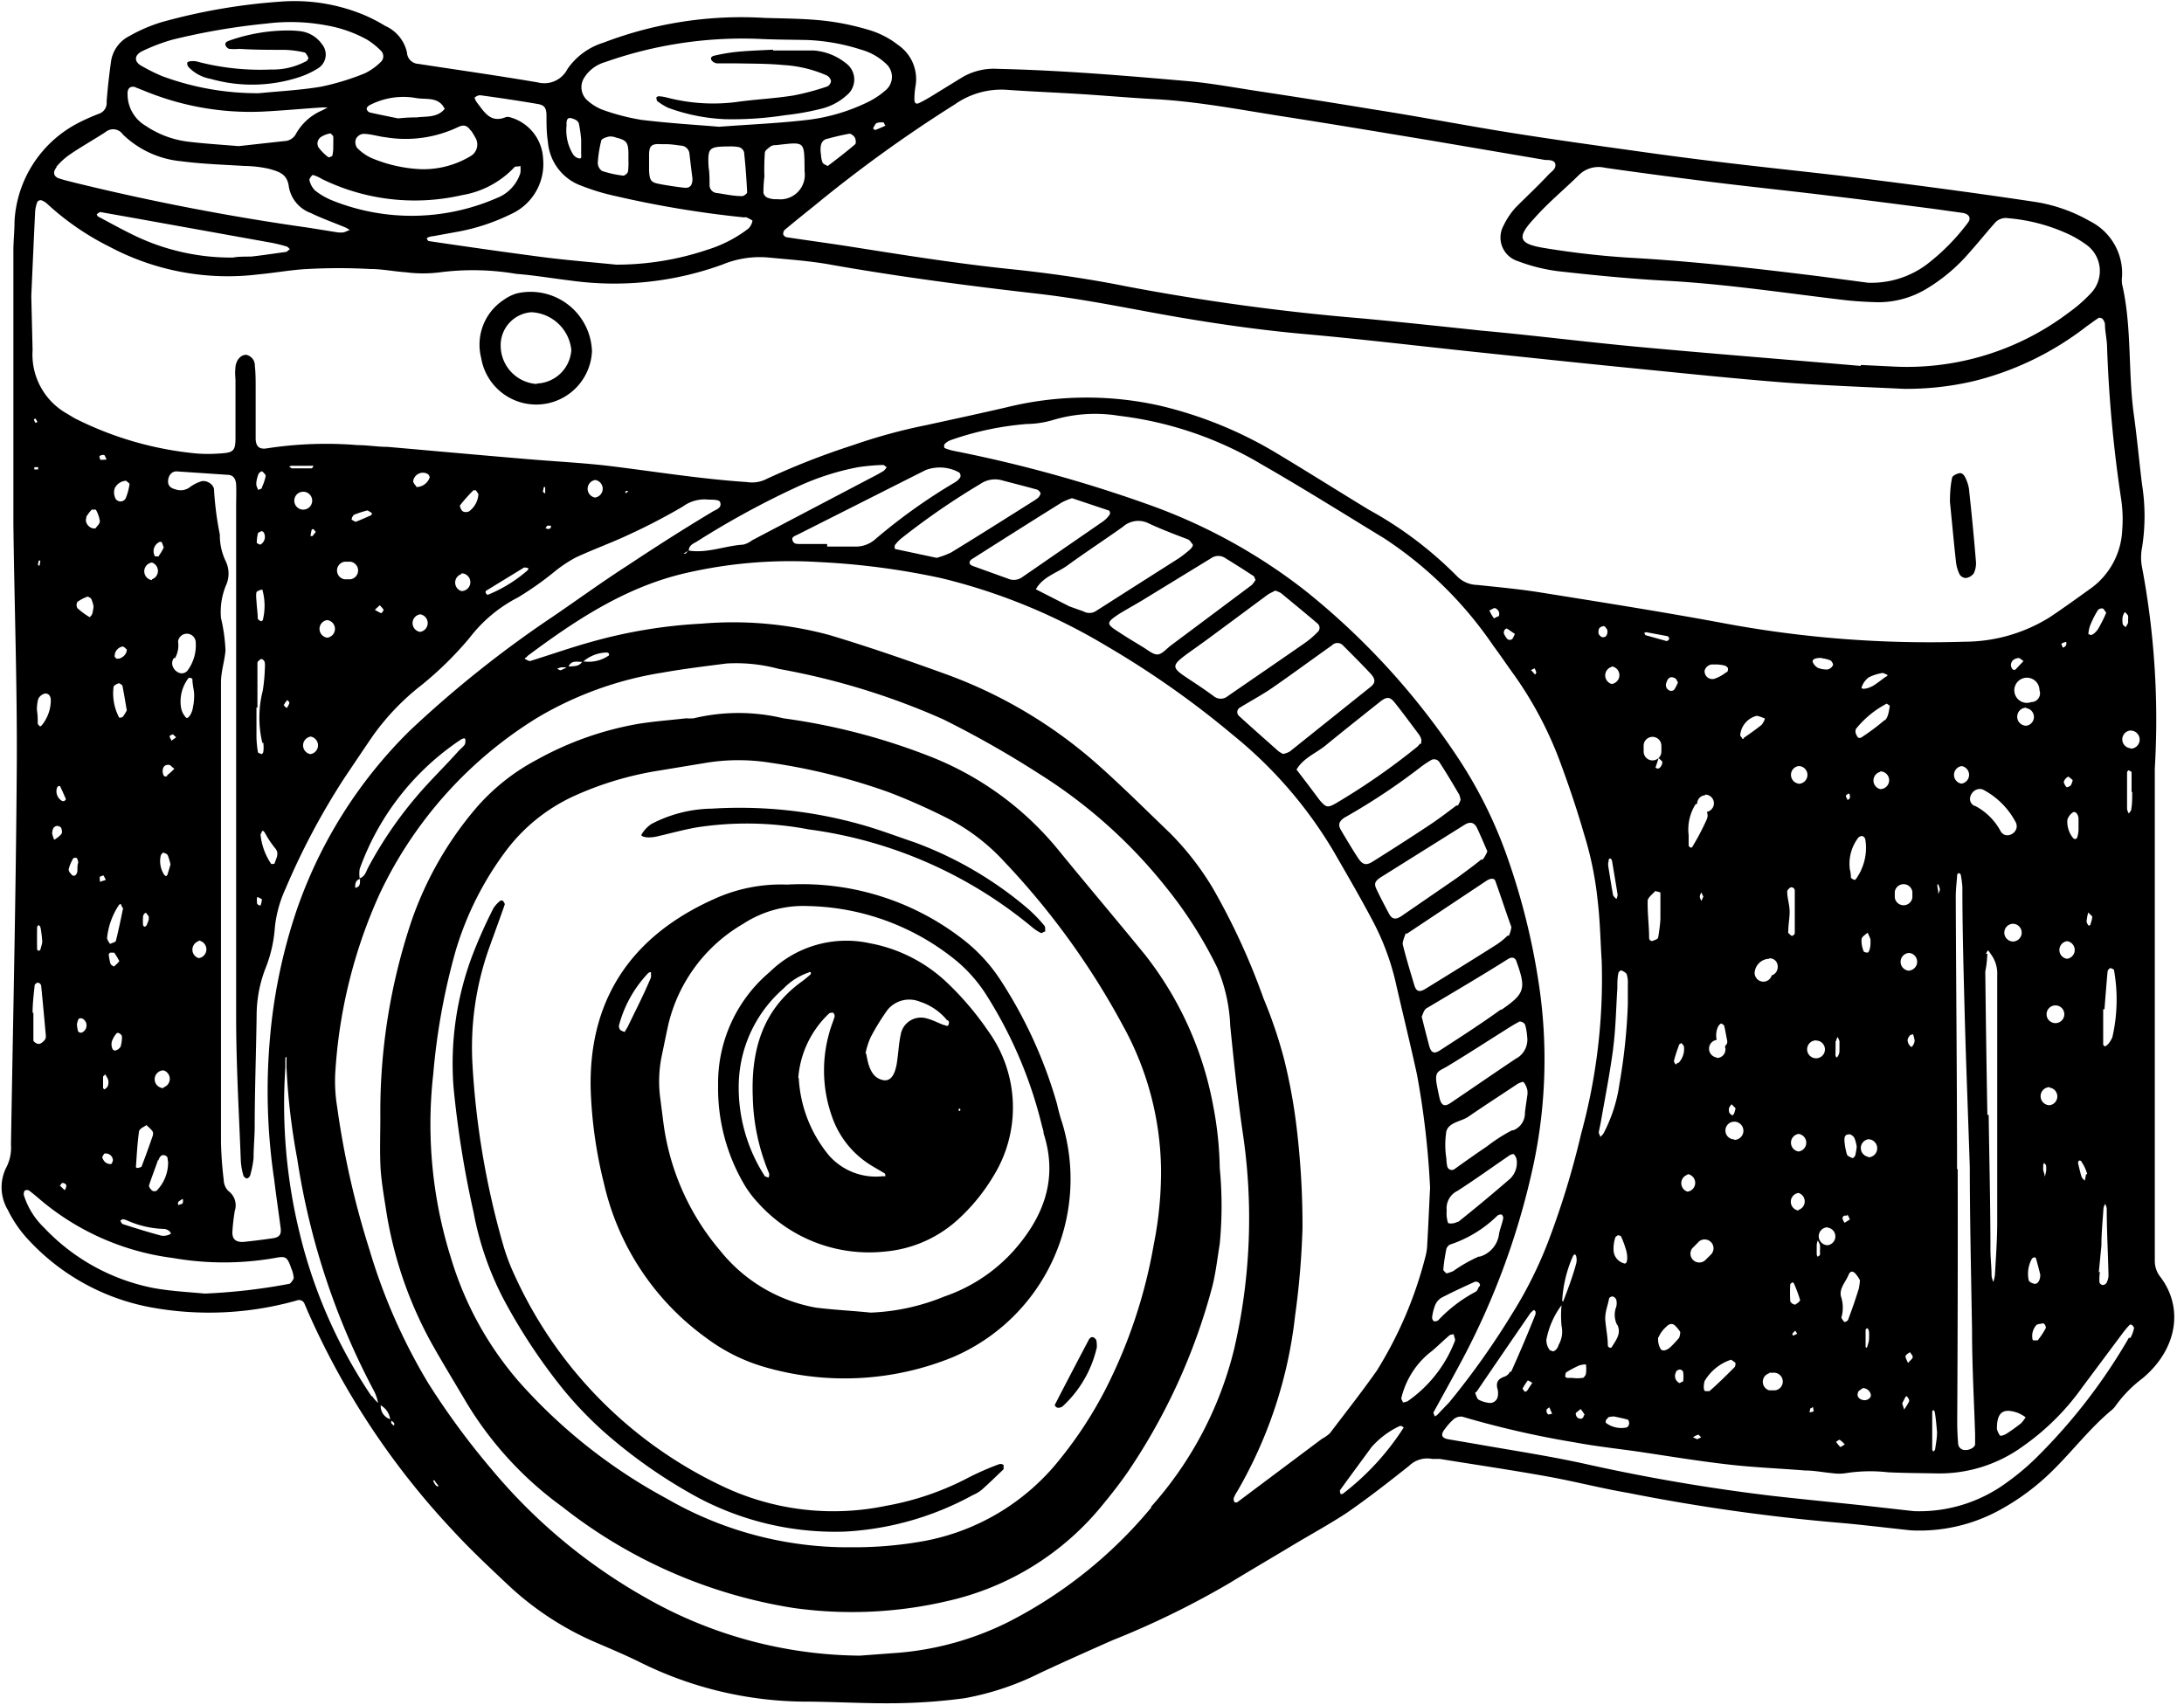
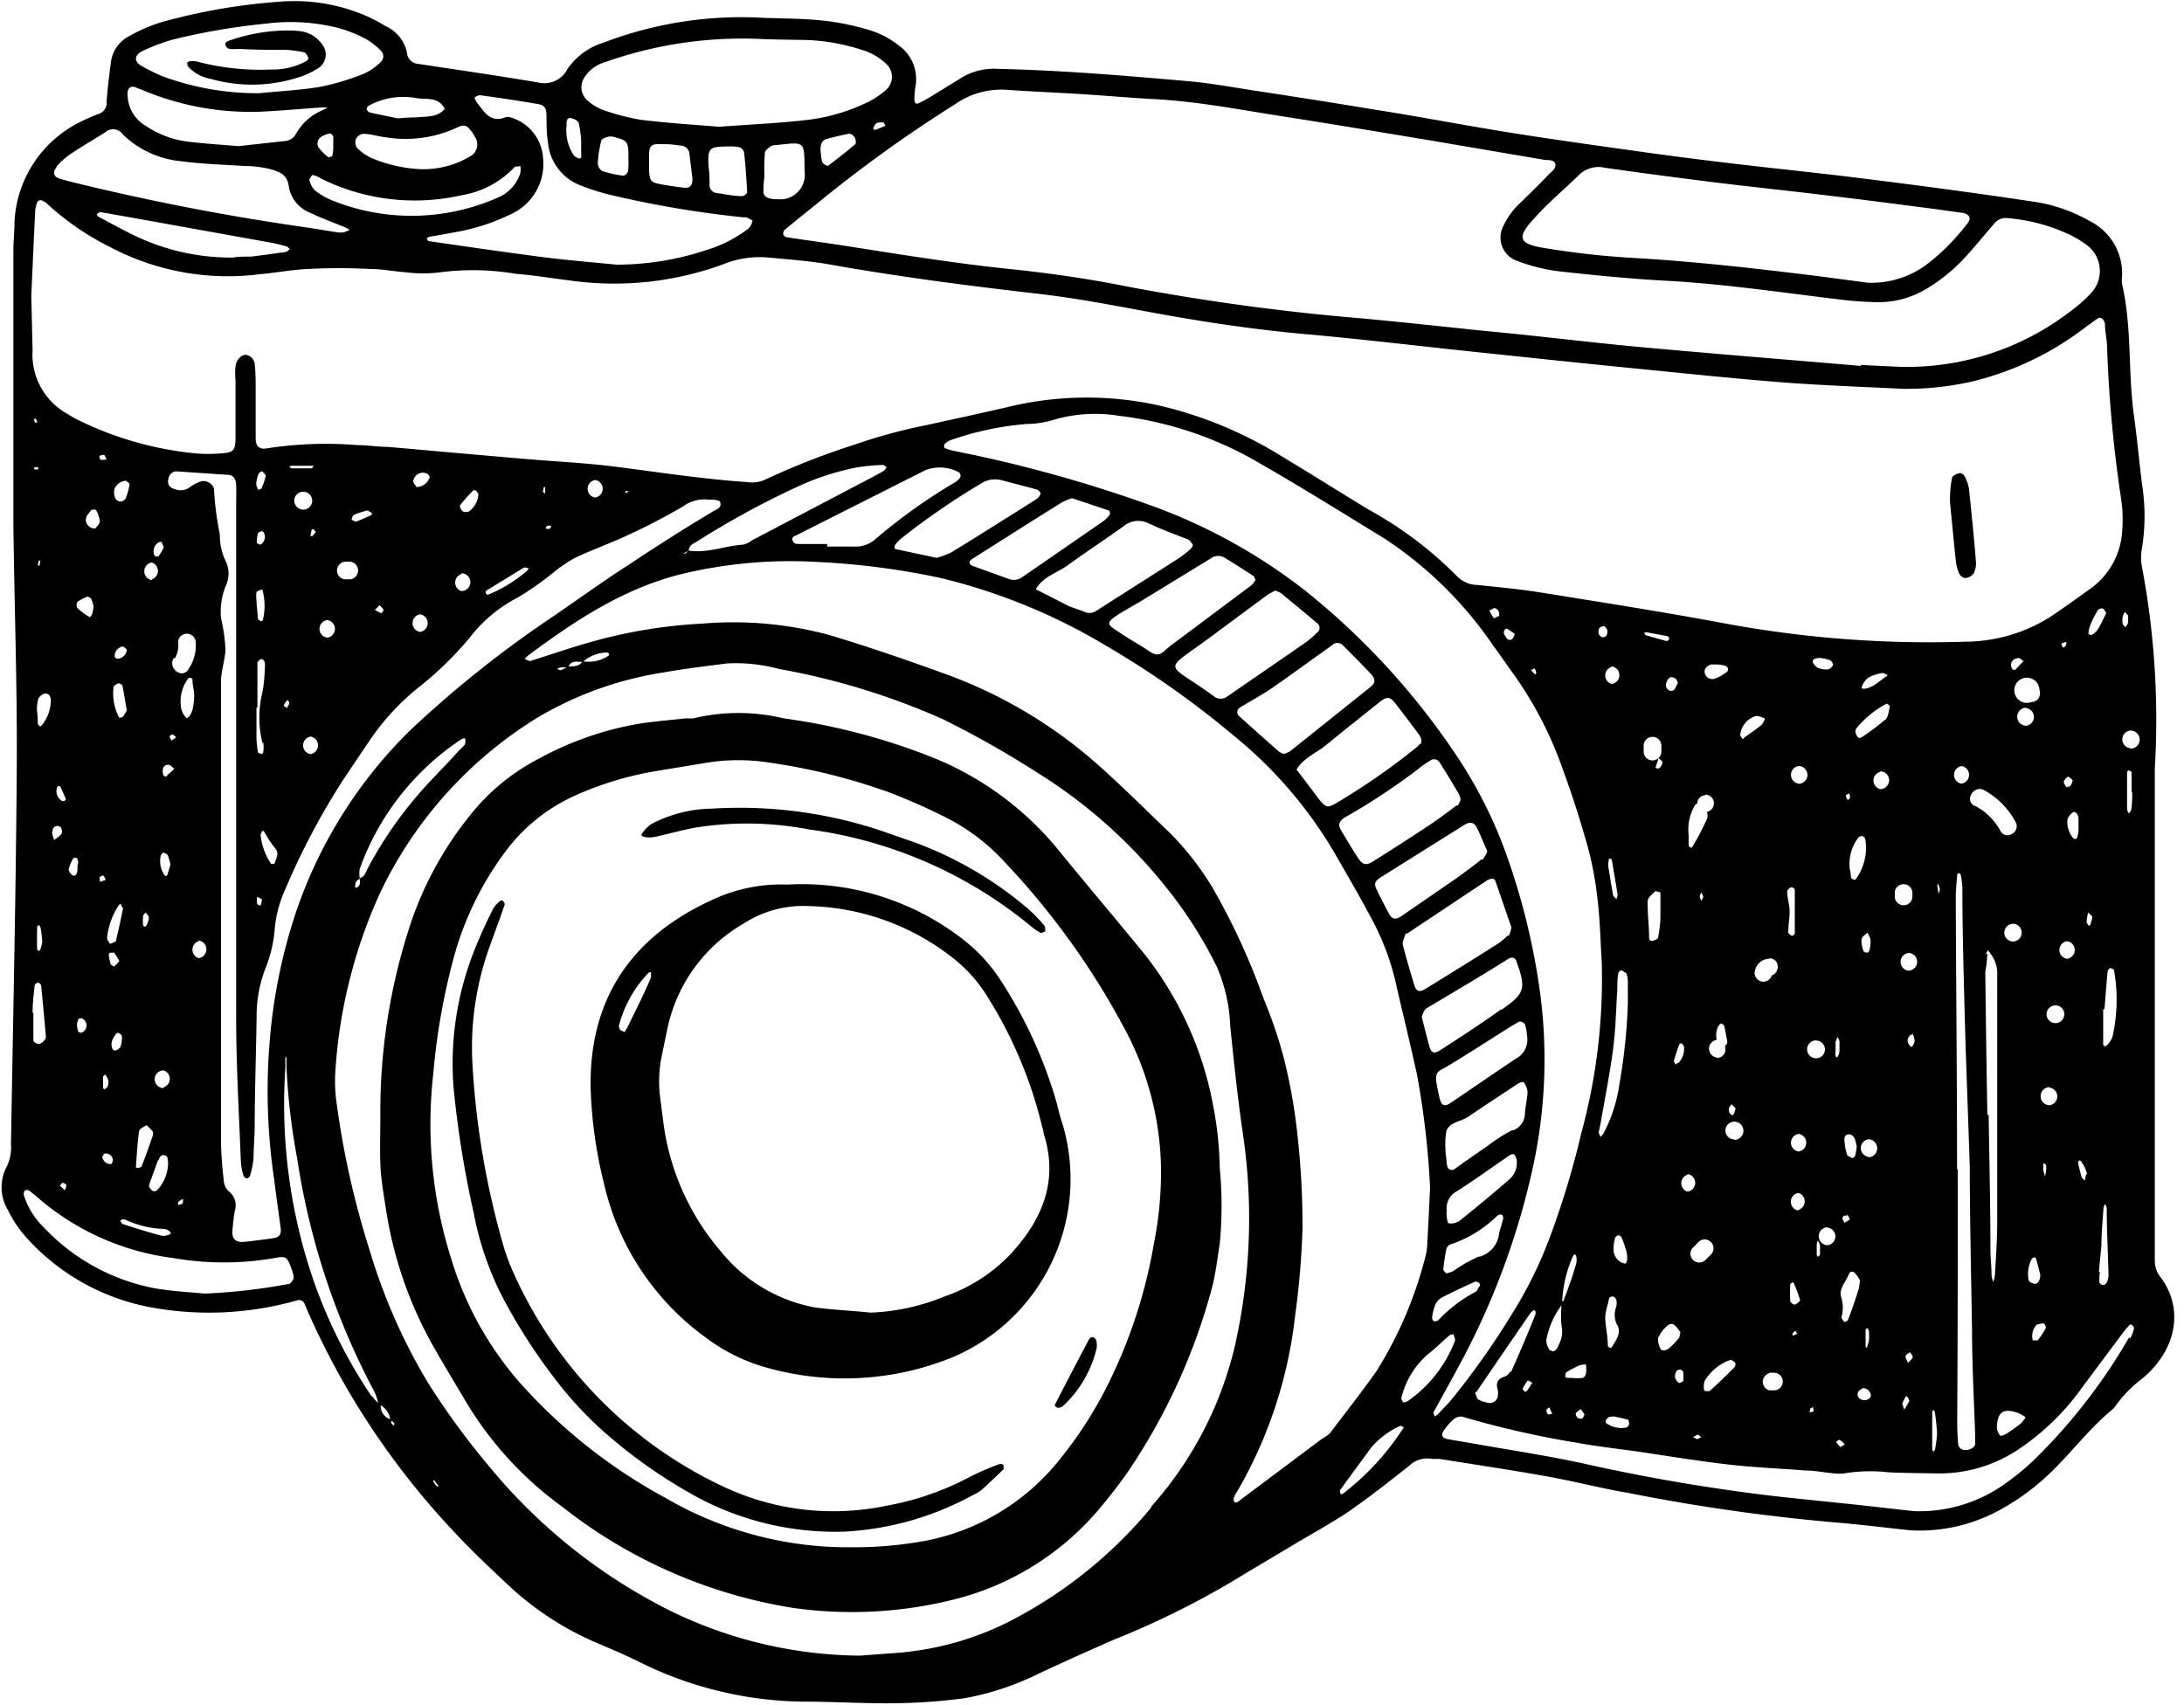
<svg xmlns="http://www.w3.org/2000/svg" data-name="Layer 1" fill="#000000" height="105.7" preserveAspectRatio="xMidYMid meet" version="1" viewBox="27.2 47.4 135.4 105.7" width="135.4" zoomAndPan="magnify">
  <g id="change1_1">
    <path d="M161.13,126.57a1.58,1.58,0,0,1-.34-1V107.24l0-8.92c0-1.09,0-2.19,0-3.28A51,51,0,0,0,160,82.58a3.18,3.18,0,0,1,0-1.23,12.44,12.44,0,0,0,0-3.9c-.18-1.44-.31-2.9-.51-4.34-.37-2.69-.11-5.43-.73-8.1a1.86,1.86,0,0,1,0-.47,3.62,3.62,0,0,0-2-3.43,9.89,9.89,0,0,0-3.38-1.19q-3-.45-6-.85t-6.05-.77c-2.48-.29-5-.55-7.46-.85-1.76-.21-3.52-.44-5.27-.69-2.58-.36-5.17-.72-7.74-1.13-2.83-.45-5.65-1-8.48-1.44q-3.63-.6-7.26-1.15c-1.39-.21-2.78-.47-4.18-.6-4-.35-7.9-.68-11.87-.77a3.88,3.88,0,0,0-2.21.52l-2,1.23c-.22.13-.45.26-.68.37s-.29-.06-.29-.22a5.12,5.12,0,0,1,.06-.78,2.56,2.56,0,0,0-1.07-2.6,5.42,5.42,0,0,0-1.64-.88,15.83,15.83,0,0,0-2.89-.62c-1.24-.14-2.5-.14-3.75-.18a23.9,23.9,0,0,0-10,1.54,4.2,4.2,0,0,0-2.22,1.63,1.61,1.61,0,0,1-1.84.83c-2.46-.42-4.94-.77-7.41-1.15a.74.74,0,0,1-.7-.71A2.36,2.36,0,0,0,51.07,49a9.88,9.88,0,0,0-1.25-.65,11.21,11.21,0,0,0-5.21-.85,36.89,36.89,0,0,0-7.38,1.27,9.81,9.81,0,0,0-2,.86,2.11,2.11,0,0,0-1.15,1.6c-.11.82-.21,1.65-.27,2.48a.7.7,0,0,1-.44.73A12.32,12.32,0,0,0,32.1,55a7.31,7.31,0,0,0-4,6.12c0,.57-.06,1.15-.07,1.72q0,4.06,0,8.13c0,3,0,6,0,8.92.06,5,.24,10,.21,15-.05,7.83-.23,15.66-.36,23.48a2.67,2.67,0,0,1-.26,1.36,2.74,2.74,0,0,0,.07,2.7,7.45,7.45,0,0,0,1.23,1.8,13.75,13.75,0,0,0,7.67,4.24,20,20,0,0,0,9-.43.37.37,0,0,1,.5.23c.09.19.16.39.25.58a48.27,48.27,0,0,0,8.86,13.37c1.09,1.19,2.27,2.3,3.45,3.41a18.76,18.76,0,0,0,5.6,3.66c.91.39,1.83.78,2.71,1.22a23.26,23.26,0,0,0,10,2.4c1.93,0,3.86.13,5.79.1A35.39,35.39,0,0,0,87,152.7a17.36,17.36,0,0,0,4.73-1.59c1.46-.68,2.94-1.34,4.43-2a53.57,53.57,0,0,0,7.3-3.57c1.29-.79,2.6-1.55,3.89-2.33,1.12-.67,2.27-1.3,3.34-2,1.33-.92,2.61-1.92,3.87-2.92a1.61,1.61,0,0,1,1.42-.43c.16,0,.32,0,.47,0,2.27.37,4.54.7,6.79,1.11,1.64.3,3.26.72,4.9,1a119,119,0,0,0,13.31,1.87c1.4.13,2.8.3,4.2.45a10.35,10.35,0,0,0,5.58-1.29,14.54,14.54,0,0,0,3.24-2.43c1.23-1.21,2.27-2.58,3.59-3.69a1.47,1.47,0,0,0,.32-.34,7.78,7.78,0,0,1,1.63-1.66C162.18,131.08,162.6,128.5,161.13,126.57Zm-2-41a1.08,1.08,0,0,1,0,.3.4.4,0,0,1,0,.16,2.2,2.2,0,0,1-.15.26c-.07-.07-.17-.13-.18-.2a1.42,1.42,0,0,1,0-.46,1,1,0,0,1,.13-.28A1.07,1.07,0,0,1,159.11,85.54ZM126.69,57.8c2.22.32,4.44.61,6.67.89,2.43.3,4.86.55,7.3.85,2.12.25,4.24.53,6.35.8l1.86.26c.43.07.56.34.31.64a13.23,13.23,0,0,1-2.52,2.55A5.74,5.74,0,0,1,143,64.93l-2.94-.39c-3.94-.49-7.87-.94-11.83-1.16a52.33,52.33,0,0,1-5.28-.6c-1.61-.26-1.74-.65-.64-1.83.88-1,1.87-1.8,2.8-2.72A1.73,1.73,0,0,1,126.69,57.8ZM86.4,53.87a5,5,0,0,1,3.23-.9c1.56.11,3.13.17,4.69.27s3,.23,4.52.31c2.67.15,5.28.66,7.91,1.07,3.09.48,6.18,1,9.26,1.51L123,57.32c.24,0,.61,0,.63.29s-.25.43-.42.61c-.64.69-1.33,1.33-2,2a4.5,4.5,0,0,0-.79,1.16,1.53,1.53,0,0,0,.85,2.2,10.79,10.79,0,0,0,2.56.64c2.23.25,4.47.47,6.71.59,3.65.2,7.26.75,10.88,1.18.73.09,1.46.13,2.19.15a5.79,5.79,0,0,0,3.12-.89,10.9,10.9,0,0,0,2.6-2.23c.52-.58,1-1.18,1.53-1.78a.9.9,0,0,1,.84-.31A11.09,11.09,0,0,1,155.61,62a7.22,7.22,0,0,1,.93.57,2,2,0,0,1,.3,3,9.21,9.21,0,0,1-1.41,1.23,16.61,16.61,0,0,1-11,3.32l-1.87-.09v.06c-4.62-.4-9.25-.76-13.88-1.19-3.22-.3-6.43-.71-9.64-1-2.44-.26-4.88-.52-7.32-.75a140.77,140.77,0,0,1-14.72-2c-2.34-.47-4.73-.81-7.11-1.06-3.32-.34-6.62-.87-9.92-1.39-1.33-.21-2.68-.39-4-.59a.3.3,0,0,1-.21-.17.36.36,0,0,1,.08-.28c.6-.5,1.22-1,1.82-1.48A84.89,84.89,0,0,1,86.4,53.87Zm-11.78,3c0-.15.23-.29.38-.41a.6.6,0,0,1,.3-.06c1.81-.2,1.76-.29,1.78,1.47,0,0,0,.1,0,.15a1.52,1.52,0,0,1-1.69,1.73,1.35,1.35,0,0,1-.6-.09.42.42,0,0,1-.26-.31,8.18,8.18,0,0,1,.06-1A14.85,14.85,0,0,1,74.62,56.85ZM78.51,56c.45-.12.9-.23,1.35-.31.11,0,.28.13.34.25s.09.36,0,.42c-.54.46-1.11.9-1.68,1.33,0,0-.29-.11-.33-.22a1.61,1.61,0,0,1-.09-.46C78,56.34,78.16,56.07,78.51,56Zm2.81-.63c.07-.12.13-.28.23-.34A.92.92,0,0,1,82,55s0,.07.1.19c-.22.1-.42.19-.64.27C81.4,55.45,81.32,55.36,81.32,55.34ZM63.4,52.25a2.26,2.26,0,0,1,1.32-1,25.56,25.56,0,0,1,9.5-1.44c1,.05,2,.05,3,.07a12.5,12.5,0,0,1,3.37.6,3.66,3.66,0,0,1,1.6.93A1.08,1.08,0,0,1,82.1,53a4.94,4.94,0,0,1-1.16.76,11.66,11.66,0,0,1-3.73,1.08c-1.71.2-3.42.27-5.43.42-1.42-.12-3.13-.22-4.83-.43a13.57,13.57,0,0,1-2.41-.63,3.07,3.07,0,0,1-.92-.57A1.09,1.09,0,0,1,63.4,52.25Zm10.12,7.08c0,.07-.21.24-.32.23-.52,0-1-.11-1.54-.19a.49.49,0,0,1-.47-.52c0-.36,0-.73-.06-1.09-.06-1.21,0-1.27,1.3-1.28a2.54,2.54,0,0,1,.61.05.47.47,0,0,1,.29.31C73.42,57.67,73.48,58.5,73.52,59.33Zm-3.39-.86c0,.4-.13.61-.51.57s-1-.13-1.53-.23-.62-.21-.65-.85c0-.31,0-.62,0-.93,0-.59.15-.73.74-.69l.31,0c.31,0,.62.05.92.09a.55.55,0,0,1,.53.47C70,57.44,70.07,58,70.13,58.47Zm-4-.44c0,.11-.22.28-.3.26A6.56,6.56,0,0,1,64.52,58a.63.63,0,0,1-.26-.51,7.74,7.74,0,0,1,.21-1.35c0-.13.3-.23.47-.27a.91.91,0,0,1,.45.06c.64.16.75.29.77.93,0,.15,0,.31,0,.46h0A4.79,4.79,0,0,1,66.14,58Zm-3.81-2.9c0-.17,0-.48.3-.4s.43.19.47.34a7.93,7.93,0,0,1,.14,1c0,.44,0,.65,0,.85s.06.35-.18.29a.6.6,0,0,1-.34-.27A2.85,2.85,0,0,1,62.33,55.13ZM57,53.31c1.19.16,2.37.34,3.55.54.4.07.51.24.53.65,0,.57,0,1.15.09,1.71a3.15,3.15,0,0,0,2.08,2.71,13.49,13.49,0,0,0,2.08.63,64,64,0,0,0,8,1.33.41.41,0,0,1,.16,0c.13.07.37.18.36.21a.9.9,0,0,1-.26.49,8.09,8.09,0,0,1-2.49,1.29,17.68,17.68,0,0,1-5.69.94c-1.5-.15-3-.27-4.5-.46-2.38-.31-4.75-.65-7.12-1-.06,0-.1-.11-.14-.17a1.48,1.48,0,0,1,.13-.08,1.45,1.45,0,0,1,.3-.06l1.54-.28a12.67,12.67,0,0,0,3.25-1.08,3.41,3.41,0,0,0,2-3.44,2.8,2.8,0,0,0-2.13-2.59s-.11,0-.15,0c-1,.43-1.38-.34-1.85-.93a1.11,1.11,0,0,1-.12-.27C56.69,53.4,56.83,53.29,57,53.31ZM47.8,57.07s-.2.11-.24.08a3,3,0,0,1-.62-.62.49.49,0,0,1,.2-.66,1.52,1.52,0,0,1,.55-.2s.16.13.17.2,0,.4,0,.77A2.53,2.53,0,0,1,47.8,57.07Zm-.64,1.43a13.09,13.09,0,0,0,8.68,1,5.75,5.75,0,0,0,3.26-1.74c.07-.07.24,0,.36-.08a1.69,1.69,0,0,1,0,.45A2.46,2.46,0,0,1,58,59.68a13.21,13.21,0,0,1-10.2.15,4.39,4.39,0,0,1-1.07-.62,1.32,1.32,0,0,1-.35-.66c0-.08.17-.31.22-.3A2.2,2.2,0,0,1,47.16,58.5Zm9.25-3c.08.13.17.26.24.4a.83.83,0,0,1-.31,1.2,5.65,5.65,0,0,1-3.06.79,8.89,8.89,0,0,1-3.07-.7,3,3,0,0,1-.87-.62.61.61,0,0,1-.07-.56.58.58,0,0,1,.45-.31c.47,0,.92.16,1.38.21a7.57,7.57,0,0,0,4.54-.65C56,55.11,56.18,55.2,56.41,55.53ZM53,53.48c.61.11,1.39-.11,1.77.67-.46.56-1.13.45-1.74.53-.25,0-.52,0-1.15.06-.35-.07-1.06-.21-1.77-.37a.31.31,0,0,1-.18-.23c0-.07.1-.18.19-.22A4.51,4.51,0,0,1,53,53.48Zm-17-2.9a11.67,11.67,0,0,1,1.89-.72,41.06,41.06,0,0,1,5.84-1,12,12,0,0,1,3.74.12,8,8,0,0,1,2.49.88,4.61,4.61,0,0,1,.85.68.48.48,0,0,1,0,.7,3.7,3.7,0,0,1-1,.71,15.65,15.65,0,0,1-2.68.82c-1.28.22-2.58.28-3.88.41a17,17,0,0,1-6-1.06A11.32,11.32,0,0,1,36,51.5C35.5,51.24,35.51,50.83,36,50.58Zm-.4,2.24c.29.1.58.23.87.34a17.18,17.18,0,0,0,7,1.16c1.2-.06,2.39-.17,3.58-.25a3.55,3.55,0,0,1,.46,0l-.35.18a3.37,3.37,0,0,0-1.6,1.43.85.85,0,0,1-.75.47L42,56.46c-1.27-.1-2.15-.16-3-.26a6,6,0,0,1-2.77-1,2.26,2.26,0,0,1-1.12-1.93C35.08,52.88,35.28,52.69,35.64,52.82Zm-4.92,4.94A4.31,4.31,0,0,1,31.5,57c.73-.5,1.5-.93,2.24-1.41a.73.73,0,0,1,1.08.15,6,6,0,0,0,3.63,1.66c1.29.17,2.6.21,3.9.29a7.43,7.43,0,0,1,1.54.18c.64.18,1.13.33,1.22,1.13a2.12,2.12,0,0,0,1.36,1.61c.7.34,1.44.6,2.16.9a2.07,2.07,0,0,1,.25.15c-.13.05-.25.11-.38.15a1.79,1.79,0,0,1-.36,0l-1.81-.29a147.42,147.42,0,0,1-14.57-2.81c-.31-.08-.61-.15-.91-.25S30.43,58.08,30.72,57.76Zm14.46,5.11c-.07.05-.14.14-.21.15-.72.1-1.45.21-2.17.29-.41,0-.83,0-1.11.06a13.78,13.78,0,0,1-5.89-1.26c-.84-.39-1.66-.85-2.49-1.29,0,0-.08-.12-.07-.13s.16-.15.23-.14l2.14.38,8.45,1.52a9.08,9.08,0,0,1,.9.22C45.05,62.69,45.11,62.8,45.18,62.87Zm-16,2.88c.09-2,.16-3.63.24-5.24a2,2,0,0,1,.14-.6.25.25,0,0,1,.25-.09,1.08,1.08,0,0,1,.39.25,16.66,16.66,0,0,0,3.85,2.64,15.61,15.61,0,0,0,9.24,1.7c1-.09,2-.28,3-.33,1.3-.07,2.61-.07,3.91,0,.73,0,1.45.15,2.18.2a8.39,8.39,0,0,0,2.18,0,15.88,15.88,0,0,1,4.67.1c1.14.09,2.27.28,3.41.42a19.63,19.63,0,0,0,9.4-1,6.06,6.06,0,0,1,2.75-.44c1.35.13,2.71.22,4,.46,4.26.75,8.55,1.31,12.85,1.8,2.07.24,4.13.62,6.18,1,3.43.65,6.88,1.19,10.37,1.5s7.05.74,10.58,1.11,7,.74,10.58,1.09c2.8.28,5.61.57,8.41.79,2.5.19,5,.28,7.5.4a18.25,18.25,0,0,0,4.35-.48,18.69,18.69,0,0,0,7-3.4c.25-.17.5-.37.76-.53,0,0,.19,0,.25.11a.65.65,0,0,1,.12.28c0,.47.12.94.13,1.4a81.61,81.61,0,0,0,.88,9.5,8.38,8.38,0,0,1,.06,1.87,4.71,4.71,0,0,1-1.93,3.61c-.85.61-1.69,1.22-2.56,1.8A10,10,0,0,1,149,87.19a69.19,69.19,0,0,1-14.79-1.12c-3.8-.71-7.61-1.31-11.42-1.92-1.34-.22-2.69-.34-4-.48a1.8,1.8,0,0,1-1.25-.53A23.74,23.74,0,0,0,112.05,79c-1.92-1.17-3.82-2.37-5.74-3.52a25.21,25.21,0,0,0-7.22-2.93,20.71,20.71,0,0,0-9.46.1c-1.68.39-3.36.75-5,1.11A34.09,34.09,0,0,0,80.09,75a46.83,46.83,0,0,0-5.52,2.17,2,2,0,0,1-1.07.12c-2.86-.19-5.69-.65-8.54-1-1.71-.2-3.43-.28-5.15-.43-2.86-.24-5.71-.5-8.57-.75C50.62,75.11,50,75,49.37,75a24,24,0,0,0-5.62.2c-.46.08-.69-.11-.7-.59,0-1,0-2.09,0-3.13,0-.47,0-.94-.05-1.4a.67.67,0,0,0-.54-.68c-.31,0-.61.29-.66.74s0,.62,0,.93v2.51c0,.31,0,.63,0,.94,0,.85-.12.95-1,1a9.35,9.35,0,0,1-1.4,0A21.08,21.08,0,0,1,32,73.42c-.24-.11-.45-.26-.68-.39a4.2,4.2,0,0,1-2.1-3.92Zm127.53,21a1.94,1.94,0,0,1,.17-.71,5.8,5.8,0,0,1,.43-.82.33.33,0,0,1,.28-.09c.07,0,.12.13.23.26a8.89,8.89,0,0,1-.46.93C157.11,86.71,156.74,86.89,156.74,86.7Zm.24,17.47c0,.18-.06.33-.1.47s-.07.07-.1.1-.15-.17-.15-.26a3.53,3.53,0,0,1,.1-.55Zm.41,22.08c.05-.57.11-1.13.16-1.69h0c0-.77.08-1.54.13-2.31a1.09,1.09,0,0,1,.1-.25.79.79,0,0,1,.1.28c0,1.39.08,2.78.11,4.17a1.11,1.11,0,0,1-.12.44.3.3,0,0,1-.23.14.25.25,0,0,1-.21-.16A3.11,3.11,0,0,1,157.39,126.25Zm.49-14.09a.14.14,0,0,1-.14.06.17.17,0,0,1-.08-.12v-2.17h.08c.06-.77.12-1.55.19-2.32a.31.31,0,0,1,.16-.23c.07,0,.23.07.24.12a10.41,10.41,0,0,1-.1,4.16A1.62,1.62,0,0,1,157.88,112.16Zm-1.28,8-.08.4c-.07-.08-.17-.15-.2-.24-.09-.28-.15-.57-.22-.86,0,0,0-.08.05-.13s.17,0,.19.1C156.45,119.74,156.54,120,156.6,120.2Zm-8-.31c0-5.63-.06-11.26-.08-16.89,0-.46.06-.92.09-1.39,0,0,.08-.09.11-.08a.18.18,0,0,1,.11.1,6.31,6.31,0,0,1,.1.76c0,2.71.08,5.42.15,8.13.08,2.92.2,5.83.31,9.26,0,3,.08,6.58.14,10.12,0,2.14.12,4.27.19,6.41,0,.21,0,.41,0,.62s-.36.39-.62.37a.42.42,0,0,1-.43-.36q-.06-.7-.06-1.41C148.57,130.32,148.58,125.1,148.57,119.89Zm.27-25a.55.55,0,0,1,0,1.09A.55.55,0,0,1,148.84,94.9Zm.81,2.47c-.63-.33-.07-1.27.55-1a4.84,4.84,0,0,1,2,2c.33.62-.61,1.17-.94.55A3.79,3.79,0,0,0,149.65,97.37Zm3.53-6.44a.78.78,0,1,1,.5-.73A.54.54,0,0,1,153.18,90.93Zm-1-2s-.13,0-.14,0a.49.49,0,0,1-.13-.26c0-.31.21-.44.48-.47.07,0,.15.09.3.19Zm-.13,16.85a.55.55,0,0,1,0-1.1A.55.55,0,0,1,152.09,105.77Zm-1.68.77c0-.08.08-.15.12-.23a2.27,2.27,0,0,1,.18.25,2,2,0,0,1,.39,1.32c0,.15,0,.31,0,.46q0,7.41,0,14.82c0,1.09-.08,2.18-.14,3.27a2.26,2.26,0,0,1-.1.45,1.66,1.66,0,0,1-.11-.38c0-.52-.06-1-.07-1.56,0-2.81-.07-5.62-.11-8.42h-.08q-.08-4.45-.13-8.89C150.36,107.26,150.39,106.9,150.41,106.54ZM152.28,135a2.26,2.26,0,0,1,.5.28,2.24,2.24,0,0,1-.28.37c-.29.23-.58.44-.89.64-.12.08-.36.17-.42.12A1.2,1.2,0,0,1,151,136C151,135,151.35,134.68,152.28,135Zm.54-43.69a.55.55,0,0,1,0,1.09A.55.55,0,0,1,152.82,91.28Zm.38,34.12a.21.21,0,0,1,.13-.07.13.13,0,0,1,.1.09c.11.39.21.78.26,1,0,.37-.19.6-.38.55s-.32-.13-.34-.23A1.92,1.92,0,0,1,153.2,125.4Zm.29,4.12c.06-.06.18-.05.33-.09s.24.24.21.29a4.75,4.75,0,0,1-.5.76s-.17,0-.25,0-.07-.09-.08-.13A1,1,0,0,1,153.49,129.52Zm.48-9.17c0-.15-.07-.3-.1-.44a.86.86,0,0,1,0-.16s0-.1,0-.15l.06-.14c0,.06.11.11.12.18a1.84,1.84,0,0,1,0,.37Zm.3-5.54a.55.55,0,0,1,0,1.09A.55.55,0,0,1,154.27,114.81Zm.36-4a.55.55,0,0,1,0-1.1A.55.55,0,0,1,154.63,110.84Zm.72-5.08a.55.55,0,0,1,0,1.09A.55.55,0,0,1,155.35,105.76Zm-.27-18.2c0-.08-.1-.19-.07-.24s.15-.08.24-.11.07.18,0,.25S155.16,87.53,155.08,87.56Zm.36,8s.18.14.26.21a1.1,1.1,0,0,1-.12.33c-.06.06-.23.13-.26.11s-.19-.25-.17-.34A.55.55,0,0,1,155.44,95.55Zm.43,3.87a.22.22,0,0,1-.14-.06,1.59,1.59,0,0,1-.36-1.14.86.86,0,0,1,.33-.45c.15-.11.34.09.36.36v.71s0,.25-.09.5A.16.16,0,0,1,155.87,99.42Zm-8.4,3.12a1.2,1.2,0,0,1-.1.28c0-.21-.05-.34-.06-.48s0-.09.05-.13A2.13,2.13,0,0,1,147.47,102.54Zm-.18,33.66c0,.35-.07.71-.12,1.06,0,.05-.06.08-.09.12s-.09-.08-.09-.12c0-.78,0-1.55,0-2.32,0,0,0-.08.08-.12a.35.35,0,0,1,.08.13C147.22,135.36,147.25,135.77,147.29,136.2Zm-1.8-4.29c-.07-.19-.17-.32-.15-.43s.18-.17.27-.25c.06.11.19.22.17.32S145.63,131.75,145.49,131.91Zm.07,2.37a3.86,3.86,0,0,1-.31.51l-.12-.38c.07-.14.13-.27.2-.39s.12,0,.13,0S145.59,134.22,145.56,134.28Zm.19-22c-.09.1-.32-.23-.28-.44a.62.62,0,0,1,.14-.25.54.54,0,0,1,.19-.07,1.86,1.86,0,0,1,.1.39A.61.61,0,0,1,145.75,112.28Zm-.17-4.7a.55.55,0,0,1,0-1.1A.55.55,0,0,1,145.58,107.58Zm-.91-4.53v-.36a.55.55,0,0,1,1.09,0v.36A.55.55,0,0,1,144.67,103.05Zm-4.88,8.86a.55.55,0,0,1,0,1.1A.55.55,0,0,1,139.79,111.91Zm-.15,23-.25.06a1.09,1.09,0,0,1,.05-.26s.09,0,.13-.07S139.62,134.81,139.64,134.9Zm.52-46.7a1.75,1.75,0,0,1,.47.11c.1,0,.24.25.21.31a.49.49,0,0,1-.33.27,1.43,1.43,0,0,1-.61-.1.78.78,0,0,1-.3-.32C139.5,88.31,139.72,88.17,140.16,88.2Zm-.26,36.11a1.58,1.58,0,0,1,.13.26,2,2,0,0,1,0,.36,1.67,1.67,0,0,1,0,.24c0,.06-.09.09-.14.14a.75.75,0,0,1-.06-.13c0-.2,0-.4,0-.6A.84.84,0,0,1,139.9,124.31Zm.61-.81a.55.55,0,0,1,0,1.09A.55.55,0,0,1,140.51,123.5Zm.52-11.56a.89.89,0,0,1,.09-.26,1,1,0,0,1,.12.26c0,.14,0,.3,0,.49s0,.25-.07.39-.06.08-.09.12-.08-.08-.09-.12C141,112.53,141,112.23,141,111.94Zm.25,24.74a1.21,1.21,0,0,1,.29.27c-.14.07-.26.17-.28.15a2,2,0,0,1-.26-.32C141.12,136.74,141.23,136.65,141.28,136.68Zm.08-7.61a2.19,2.19,0,0,0,0-1.22c-.18-.49.19-.89.39-1.3.07-.14.15-.46.43-.25a1.9,1.9,0,0,1,.33.47,4.51,4.51,0,0,1-.07.51q-.31,1-.66,1.92c0,.07-.2.17-.23.15S141.35,129.15,141.36,129.07Zm1.22-27.72a5.64,5.64,0,0,1-.31.53s-.1.08-.12.06-.18-.08-.2-.15c0-.25-.06-.51-.06-.46a2.67,2.67,0,0,1,.51-2,.33.33,0,0,1,.26-.11.28.28,0,0,1,.18.2A3.23,3.23,0,0,1,142.58,101.35Zm.41,3.87c.06.13.12.26.17.39a3,3,0,0,1,0,.33s0,.22-.09.42c0,0-.06.1-.08.09s-.24,0-.26-.11a1.66,1.66,0,0,1-.12-.72C142.63,105.47,142.86,105.35,143,105.22ZM141.73,97c0-.09-.1-.17-.09-.25s.11-.1.17-.14.09.16.08.24S141.78,97,141.73,97Zm.1,20.72a.51.51,0,0,1,.34.25,2.27,2.27,0,0,1,.14.54,4.34,4.34,0,0,1-.08.48c0,.09-.14.23-.17.22s-.31-.11-.35-.21a3.69,3.69,0,0,1-.16-.88C141.54,118,141.55,117.71,141.83,117.75Zm-.12,5c.07,0,.1.16.18.29l-.33.21a.79.79,0,0,1-.13-.26C141.42,122.86,141.51,122.72,141.71,122.79Zm.68,11c.06-.11.22-.18.3-.25.32,0,.56.32.48.54a.43.43,0,0,1-.34.21C142.51,134.23,142.28,134,142.39,133.75Zm.47-2.9c0-.3,0-.61,0-.91,0-.05,0-.09.07-.14s.13.12.14.19a3.77,3.77,0,0,1,0,.51c0,.11-.06.26-.1.41s-.08.06-.1.05S142.86,130.89,142.86,130.85Zm.18-11.69a.55.55,0,0,1,0-1.09A.55.55,0,0,1,143,119.16Zm.73-23.9a.55.55,0,0,1,0,1.1A.55.55,0,0,1,143.77,95.26Zm.28-3.19a13.72,13.72,0,0,1-1.49,1.11s-.1,0-.15,0a.92.92,0,0,1-.15-.25.43.43,0,0,1,0-.3,6,6,0,0,1,1.91-1.57s.2.12.19.15C144.3,91.52,144.26,91.89,144.05,92.07ZM142.62,90a1.28,1.28,0,0,1,.42-.59,2.78,2.78,0,0,1,.87-.28c.08,0,.18.07.27.1s0,.11-.08.14c-.25.18-.49.37-.75.54C142.92,90.15,142.54,90.16,142.62,90Zm-4.1,38.3a.41.41,0,0,1-.33-.21,9.55,9.55,0,0,1,0-1.07s.07-.06.1-.09.12,0,.14.08a9.25,9.25,0,0,1,.37,1C138.82,128.05,138.63,128.24,138.52,128.26Zm.1,1.8-.25.12s-.07-.1-.05-.12a1.62,1.62,0,0,1,.18-.19Zm.08-7.64a.55.55,0,0,1,0-1.09A.55.55,0,0,1,138.7,122.42ZM138,102.68c0-.08.1-.18.18-.24s.29,0,.29.19c0,.42,0,.83,0,1.25h0c0,.46,0,.93,0,1.39,0,.06-.13.17-.18.16s-.15-.11-.22-.18a.27.27,0,0,1,0-.15c0-.41.09-.81.08-1.22S138,103.08,138,102.68Zm.71,16.12a.55.55,0,0,1,0-1.09A.55.55,0,0,1,138.7,118.8Zm0-22.81a.55.55,0,0,1,0-1.09A.55.55,0,0,1,138.7,96Zm-6.54,28.76.36-.37a.55.55,0,0,1,.77.78l-.36.36A.54.54,0,0,1,132.16,124.75Zm.5,11.77-.25.12-.26-.12a1.2,1.2,0,0,1,.32-.16C132.52,136.36,132.6,136.46,132.66,136.52ZM131,90.16a.27.27,0,0,1-.26.07.37.37,0,0,1-.23-.5c.06-.2.18-.4.43-.32s.19.19.29.3A3.1,3.1,0,0,1,131,90.16Zm.31,22s.12-.09.13-.08.15.14.16.22a1.26,1.26,0,0,1-.33,1s-.09,0-.14.08-.16-.15-.15-.2C131.07,112.82,131.19,112.48,131.31,112.15Zm-.66-25.08a.24.24,0,0,1-.13.07l-1.32-.37s0-.08-.08-.12a.42.42,0,0,1,.14-.06l1.34.25s.06.08.09.12A.21.21,0,0,1,130.65,87.07Zm-.45,6.57V94a.55.55,0,0,1-1.1,0v-.36A.55.55,0,0,1,130.2,93.64Zm.06,1c0,.21-.18.45-.32.4s-.1-.07-.09-.1.11-.33.18-.55C130.16,94.54,130.25,94.59,130.26,94.65Zm-.47,8s.34.06.35.1c0,.41,0,.83,0,1.61,0,.15-.05.66-.14,1.17,0,.09-.22.17-.35.21s-.21-.1-.21-.17c0-.77-.11-1.55-.09-2.33C129.36,103.08,129.61,102.86,129.79,102.69Zm.25,27.64a1.73,1.73,0,0,1,.45-.61c.14-.16.34-.26.53-.11a2.16,2.16,0,0,1,.35.42,1.12,1.12,0,0,1-.07.36,6.89,6.89,0,0,1-.52.56c-.27.26-.57.3-.65.09A1.18,1.18,0,0,1,130,130.33Zm1.07,2.15a.35.35,0,0,1,.25-.12.25.25,0,0,1,.19.15,2.25,2.25,0,0,1,0,.58s-.14.07-.22.11A.48.48,0,0,1,131.11,132.48Zm.71-12.24a.55.55,0,0,1,0,1.09A.55.55,0,0,1,131.82,120.24Zm1.81-7.23a.55.55,0,0,1,0-1.09,1.27,1.27,0,0,1,.07-.79.5.5,0,0,1,.2-.23s.18.08.19.14c.08.3.12.61.18.88s-.08.29-.13.41A.53.53,0,0,1,133.63,113Zm.62-23.91a2.45,2.45,0,0,1-.77.43.48.48,0,0,1-.59-.36c-.07-.22.15-.49.42-.53l.34,0a2.45,2.45,0,0,1,.43.06.35.35,0,0,1,.24.16A.29.29,0,0,1,134.25,89.1Zm-1.34,7.61a.54.54,0,0,1,.11,1.07.59.59,0,0,1,0,.45,15.39,15.39,0,0,1-.92,1.75.14.14,0,0,1-.12,0,.22.22,0,0,1-.09-.12c0-.26,0-.51,0-.64a2.94,2.94,0,0,1,.41-1.88.27.27,0,0,1,.12-.07A.52.52,0,0,1,132.91,96.71ZM132.8,103l-.12.26a.74.74,0,0,1-.1-.27.66.66,0,0,1,.1-.25Zm.07,30.05a3,3,0,0,1,1.65-1.34s.16.1.24.17,0,.23,0,.27c-.52.52-1,1-1.58,1.51,0,0-.18,0-.26,0a.15.15,0,0,1-.08-.12A1.14,1.14,0,0,1,132.87,133.08Zm1.85-15a.55.55,0,0,1,0-1.1A.55.55,0,0,1,134.72,118.08Zm-.33-1.94a1.11,1.11,0,0,1,.16-.24l.25.25a2.44,2.44,0,0,1-.1.34s-.08.11-.09.1a.49.49,0,0,1-.19-.15A.51.51,0,0,1,134.39,116.14Zm.83-22.92c-.05-.08-.15-.17-.13-.24a1.36,1.36,0,0,1,1-1.16c.16,0,.35.1.53.16a1.2,1.2,0,0,1-.2.39c-.36.29-.73.55-1.11.81C135.33,93.21,135.27,93.21,135.22,93.22Zm1.67,13.63c.65,0,.69.89.15,1.06a.54.54,0,0,1-.51.39.55.55,0,0,1-.55-.54A.93.93,0,0,1,136.89,106.85Zm0,25.7h.36a.55.55,0,0,1,0,1.09h-.36A.55.55,0,0,1,136.89,132.55Zm-9.77-43.8a.55.55,0,0,1,0,1.09A.55.55,0,0,1,127.12,88.75Zm-.82-2.08c0-.2,0-.38.36-.42.06.07.17.16.19.27s0,.43-.26.42C126.49,86.94,126.33,86.78,126.3,86.67Zm1.19,16.23a.86.86,0,0,1-.08.28c-.08-.09-.19-.17-.21-.27-.11-.6-.2-1.2-.27-1.62s0-.38,0-.48,0-.09.06-.14.14.08.15.14C127.26,101.5,127.38,102.2,127.49,102.9Zm-.28,9.53c.16-1.23.18-2.48.26-3.72,0-.31,0-.62.06-.93,0-.07.15-.2.19-.18s.29.13.33.24a1.73,1.73,0,0,1,.07.61c0,.41,0,.83,0,1.25a35.67,35.67,0,0,1-.52,4.94,9.35,9.35,0,0,1-1,3.09,1.75,1.75,0,0,1-.19.2c0-.1-.1-.2-.09-.29s.08-.4.12-.61C126.7,115.5,127,114,127.21,112.43Zm.25,17.13c.29.56-.1,1-.35,1.42a.14.14,0,0,1-.14,0,.14.14,0,0,1-.09-.11c0-.46-.09-.93-.15-1.49s.14-.94.23-1.45a.26.26,0,0,1,.23-.11.36.36,0,0,1,.21.19.87.87,0,0,1,0,.45A1.39,1.39,0,0,0,127.46,129.56Zm-.22-4.55a2.22,2.22,0,0,1,.11-.87s.08-.07.12-.1.21,0,.24.08a5.62,5.62,0,0,1,.27.72c.17.5.12,1-.08.93A.88.88,0,0,1,127.24,125Zm-.34,10.3a1.42,1.42,0,0,1,.37-.05c.23.05.53.11.83.19.06,0,.11.17.1.25a.29.29,0,0,1-.15.24,1.6,1.6,0,0,1-1.3-.29s0-.1,0-.13A.53.53,0,0,1,126.9,135.31Zm-4.45-46.17-.08.12-.26-.29c.08,0,.2-.11.23-.09A.76.76,0,0,1,122.45,89.14Zm-1.33-2.4c-.09.17-.12.29-.19.33a.25.25,0,0,1-.26,0,1.07,1.07,0,0,1-.24-.38c0-.06,0-.17.1-.25s.11,0,.15,0Zm-1-1.1c-.08,0-.28.15-.31.12a3,3,0,0,1-.28-.49c.12,0,.25-.16.36-.13S120.24,85.33,120.11,85.64Zm-1.21,39.69a9.07,9.07,0,0,0-1.62.92,2.59,2.59,0,0,1-.42.14c-.08-.09-.19-.17-.19-.23a10.42,10.42,0,0,1,.18-1.23c0-.13.16-.32.27-.34a7.56,7.56,0,0,0,2.89-1.77.35.35,0,0,1,.28-.08.29.29,0,0,1,.09.26c-.07.31-.18.6-.25.9A1.68,1.68,0,0,1,118.9,125.33Zm0,1.85c-.06.1-.12.3-.23.35a8.84,8.84,0,0,0-2.31,1.76.33.33,0,0,1-.28.06.29.29,0,0,1-.1-.27,3.1,3.1,0,0,1,.19-.74,1,1,0,0,1,.38-.44c.69-.36,1.39-.68,2.09-1,.06,0,.18,0,.26.1S118.94,127.09,118.94,127.18Zm-1.33-4a.84.84,0,0,1-.57.1c-.06,0-.1-.27-.12-.41a2.17,2.17,0,0,1,0-.38,1.2,1.2,0,0,1,.67-1.22c1.09-.7,2.14-1.46,3.21-2.19.08-.06.25-.11.28-.08a.62.62,0,0,1,.18.37,1.37,1.37,0,0,1-.4,1.14C119.78,121.39,118.7,122.29,117.61,123.16Zm3.37-5.67a10.11,10.11,0,0,0-1.56,1c-.68.46-1.36.94-2,1.4a.29.29,0,0,1-.47-.18,2.49,2.49,0,0,1-.05-.46,5.37,5.37,0,0,1,0-1.7c.18-.57.92-.59,1.38-.91,1-.69,2-1.33,3-2,.12-.08.37-.18.41-.13a1.21,1.21,0,0,1,.23.5,1.05,1.05,0,0,1,0,.31c-.05.36-.11.72-.15,1.08A1.13,1.13,0,0,1,121,117.49Zm.28-4.47c-1.38.92-2.75,1.87-4.13,2.8-.35.23-.54.13-.65-.31-.06-.25-.11-.51-.16-.76-.18-.93.08-.89.62-1.21,1.16-.7,2.29-1.43,3.43-2.15.35-.22.7-.45,1.07-.64a.4.4,0,0,1,.34.19,3.77,3.77,0,0,1,.13.76A1.34,1.34,0,0,1,121.26,113Zm-1-3c-1.22.88-2.49,1.7-3.76,2.52-.37.24-.55.15-.67-.3s-.29-1.11-.46-1.79c.07-.13.13-.42.3-.52,1.68-1,3.38-2,5.08-3.07.22-.13.42-.07.49.15C121.82,108.7,121.75,109,120.3,110Zm.44-4.6a4.46,4.46,0,0,1-.72.58c-1.45.92-2.91,1.82-4.37,2.72-.39.24-.58.17-.7-.23-.25-.84-.51-1.69-.72-2.54,0-.16.08-.37.15-.56s.08-.06.12-.09l4.93-3.28c.18-.12.45-.2.54,0,.36,1,.68,2,1,2.87A1.82,1.82,0,0,1,120.74,105.43Zm-1.63-4.72c-.48.39-1,.77-1.49,1.13l-3.46,2.38c-.36.24-.58.21-.77-.13-.27-.51-.53-1-.78-1.53-.17-.35-.1-.51.29-.76L118,98.54c.34-.21.6-.15.77.2s.42.94.64,1.45A2,2,0,0,1,119.11,100.71Zm-1.54-3.35c-.58.44-1.16.88-1.77,1.28-1.13.75-2.27,1.48-3.42,2.2-.41.26-.63.21-.91-.21s-.72-1.15-1.06-1.73c-.2-.33-.13-.55.21-.78l.14-.08a39.54,39.54,0,0,0,4.67-3.12,6.06,6.06,0,0,1,.53-.35.39.39,0,0,1,.55.11c.42.65.82,1.32,1.22,2a1.31,1.31,0,0,1,.09.33A1.23,1.23,0,0,1,117.57,97.36Zm-2.27-3.83a.91.91,0,0,1-.21.23,41.81,41.81,0,0,1-5,3.47c-.49.28-.6.26-.94-.12l-.1-.12c-.46-.62-.93-1.24-1.4-1.85.41-.71,1.18-1,1.78-1.48,1.12-.92,2.26-1.82,3.4-2.73.41-.32.61-.32.91.06.52.65,1,1.31,1.52,2a1.28,1.28,0,0,1,.13.29A2.33,2.33,0,0,1,115.3,93.53ZM112.16,90q-2.5,2-5,4a1.44,1.44,0,0,1-.41.15,1.85,1.85,0,0,1-.29-.17c-.82-.73-1.64-1.45-2.45-2.19a.32.32,0,0,1,.07-.52c.66-.41,1.36-.78,2-1.22,1.24-.86,2.46-1.76,3.69-2.63a.47.47,0,0,1,.69,0c.59.59,1.18,1.18,1.75,1.79C112.48,89.53,112.48,89.75,112.16,90Zm-3.28-3.4a5.89,5.89,0,0,1-.7.61c-1.62,1.13-3.25,2.24-4.87,3.36a.68.68,0,0,1-.86,0c-3-2.21-3.28-1.39-.19-3.68l3.51-2.6c.16-.11.35-.19.49-.27a2.12,2.12,0,0,1,.35.15c.76.63,1.52,1.25,2.27,1.89A.35.35,0,0,1,108.88,86.6Zm-4.07-2.93-3.37,2.52L99.82,87.4c-.29.21-.57.57-.86.58s-.63-.3-.94-.48c-.49-.3-1-.6-1.46-.91-.79-.5-.79-.58,0-1.11.49-.3,1-.58,1.48-.87l4.25-2.6a.77.77,0,0,1,.88,0c.57.35,1.14.71,1.7,1.08.08,0,.11.16.17.27A2.39,2.39,0,0,1,104.81,83.67ZM101,81.45a6.73,6.73,0,0,1-.74.58q-2.58,1.64-5.15,3.28a.75.75,0,0,1-.74,0L93.5,85l-2.08-1.06c.42-.77,1.28-1,1.93-1.46,1.14-.83,2.32-1.6,3.47-2.42a1.43,1.43,0,0,1,1.59-.21c.81.38,1.64.69,2.45,1,.12.06.19.2.27.29S101.05,81.39,101,81.45ZM96,79.3a1.64,1.64,0,0,1-.43.44l-5,3.45a.89.89,0,0,1-.88.09l-2.19-.79c-.25-.09-.26-.3,0-.45,1.83-1.16,3.67-2.33,5.52-3.48a4.1,4.1,0,0,1,.64-.27l2.3.77A.23.23,0,0,1,96,79.3Zm-4.56-.94c-1.76,1.11-3.51,2.22-5.28,3.3a5.15,5.15,0,0,1-.89.33l-2.58-.55a.3.3,0,0,1,0-.25,2.24,2.24,0,0,1,.43-.44,45.18,45.18,0,0,1,4.87-3.35,1.6,1.6,0,0,1,1.32-.22c.7.19,1.41.36,2.11.56.12,0,.29.17.29.26A.53.53,0,0,1,91.42,78.36ZM86.73,77a1,1,0,0,1-.33.31,35,35,0,0,0-4.93,3.52,1.82,1.82,0,0,1-1.28.46c-.57,0-1.14,0-1.71,0v-.16H76.77c-.14,0-.34,0-.4-.15-.17-.28.12-.35.28-.43,2.64-1.33,5.27-2.66,7.93-4a2.48,2.48,0,0,1,2.09.15A.28.28,0,0,1,86.73,77ZM66.16,82.43c-1.56,1-3.1,2.12-4.65,3.18a68.69,68.69,0,0,0-8.93,7.12,28.76,28.76,0,0,0-7,11.14,33.8,33.8,0,0,0-1.66,8.1,37.31,37.31,0,0,0,.28,8.58c.12,1,.27,2,.4,3,.05.4-.08.57-.49.63-.62.09-1.24.17-1.86.23-.46,0-.67-.19-.64-.67s.08-.83.14-1.24a1.1,1.1,0,0,0-.39-1.25,1,1,0,0,1-.29-.69,23,23,0,0,1-.17-2.34c0-9.5,0-19,0-28.5,0-.69.23-1.33.28-2a10.7,10.7,0,0,0-.28-2,4.31,4.31,0,0,1,.3-2,1.77,1.77,0,0,0,0-1.51,3.66,3.66,0,0,1-.37-1.66,19.61,19.61,0,0,1-.36-2.77c0-.34-.47-.64-.81-.53a2.44,2.44,0,0,0-.68.35.94.94,0,0,1-.88.15c-.27-.07-.49-.19-.48-.52s.22-.62.55-.6l3.12.21c.35,0,.53.22.55.62s0,.94,0,1.41V98.56h0c0,4,0,7.93,0,11.9,0,3,.18,6,.29,8.92a4,4,0,0,0,.16.91.29.29,0,0,0,.22.18c.07,0,.18-.11.2-.19a6.41,6.41,0,0,0,.21-1.06c0-.62.06-1.25.07-1.88,0-2.35.09-4.69.12-7a8.09,8.09,0,0,1,.59-3,8.4,8.4,0,0,0,.54-2.43,7.57,7.57,0,0,1,.66-2.4,44.29,44.29,0,0,1,3.67-6.9c.58-.86,1.16-1.73,1.75-2.59a15,15,0,0,1,3-3.13,21.53,21.53,0,0,0,3-2.95,8.88,8.88,0,0,1,3-2.5,19.8,19.8,0,0,0,2.29-1.62,8.36,8.36,0,0,1,1.3-.86c1.08-.5,2.22-.91,3.3-1.42a37.31,37.31,0,0,0,3.32-1.73,2.27,2.27,0,0,1,1.6-.43c.26,0,.69,0,.72.17.12.38-.3.45-.53.61C69.57,80.21,67.86,81.3,66.16,82.43Zm3.69-.87a1.22,1.22,0,0,1-.15.17s-.09,0-.13,0ZM56,93.59a3.43,3.43,0,0,1-.33.33c-.89,1-1.8,1.87-2.64,2.86a25.05,25.05,0,0,0-3,4.4c-.13.25-.2.57-.53.68a1.85,1.85,0,0,1,0-.58,16.18,16.18,0,0,1,6.24-8c.08-.06.23-.12.28-.09S56.07,93.49,56,93.59Zm-6.78,8.86c0-.22,0-.47.3-.55C49.52,102.15,49.55,102.4,49.22,102.45Zm-17.14,8.12a.26.26,0,0,1,.25,0,.48.48,0,0,1-.07.86.23.23,0,0,1-.22-.08,2.3,2.3,0,0,1-.07-.42A1,1,0,0,1,32.08,110.57ZM32,101.35c0,.29-.2.44-.34.3s-.22-.26-.2-.36a2.54,2.54,0,0,1,.29-.68.28.28,0,0,1,.22,0,.7.7,0,0,1,.08.29C32,101,32,101.2,32,101.35ZM32,85.11a.39.39,0,0,1,0-.39,2.59,2.59,0,0,1,.64-.33s.19.08.22.15A2.07,2.07,0,0,1,33,85a2.92,2.92,0,0,1-.08.46.56.56,0,0,1-.16.21A4.72,4.72,0,0,1,32,85.11Zm.53-5.63a2.41,2.41,0,0,1,.36-.48s.23,0,.25,0a1.94,1.94,0,0,1,.25.72c0,.16-.19.32-.27.44C32.74,80.23,32.4,79.77,32.57,79.48ZM35,78.28a.36.36,0,0,1-.68-.07.8.8,0,0,1,0-.55.83.83,0,0,1,.7-.45c.08.08.22.16.21.21A3.66,3.66,0,0,1,35,78.28Zm.06,9.41c0,.34-.41.62-.65.54,0,0-.08-.07-.1-.11a.6.6,0,0,1,.48-.63C34.91,87.49,35,87.64,35.08,87.69Zm-.49,2.07s.2.09.22.16c.1.5.18,1,.27,1.53a3.14,3.14,0,0,1-.24.39.33.33,0,0,1-.23.06A3.21,3.21,0,0,1,34.24,90C34.26,89.88,34.46,89.8,34.59,89.76Zm0,13.76a.15.15,0,0,1,.13-.06s0,.09.13.26c-.12.58-.26,1.27-.44,2,0,.1-.24.14-.37.21-.07-.13-.19-.26-.18-.39A4.53,4.53,0,0,1,34.57,103.52Zm0,3.51a2.08,2.08,0,0,1-.31.3s-.19-.1-.21-.17a3.71,3.71,0,0,1-.11-.58s.06-.11.09-.11.21,0,.25,0A4.88,4.88,0,0,1,34.6,107Zm-.77,7.81s-.07.09-.11.1-.1-.06-.1-.09c0-.24,0-.47,0-.7,0,0,.07-.07.11-.11s.08.06.1.11A.6.6,0,0,1,33.83,114.84Zm-.38-38.93s-.08-.2-.05-.23a.38.38,0,0,1,.27-.07c.06,0,.09.14.17.28A1.81,1.81,0,0,1,33.45,75.91Zm-.06,25.9a.36.36,0,0,1,.26-.12s.08.14.14.27l-.37.12C33.41,102,33.36,101.87,33.39,101.81Zm.28,17.13a.44.44,0,0,1,.56.38c0,.09-.07.25-.12.26-.31,0-.45-.17-.54-.41C33.54,119.11,33.62,119,33.67,118.94Zm.56-6.45a.69.69,0,0,1-.06-.53,1.55,1.55,0,0,1,.3-.5.16.16,0,0,1,.13,0,.4.4,0,0,1,.18.16.92.92,0,0,1,0,.29,1.35,1.35,0,0,1-.05.29C34.7,112.41,34.31,112.64,34.23,112.49ZM34.8,123c.13,0,.28.08.43.14a6,6,0,0,0,2.11.46c.28,0,.53.26.42.32a.9.9,0,0,1-.55.1c-.8-.21-1.59-.46-2.37-.71-.08,0-.13-.14-.19-.22Zm2.25-41.1s-.22,0-.24,0A.63.63,0,0,1,37.1,81s.11,0,.12,0a3.57,3.57,0,0,1,.13.35C37.27,81.52,37.17,81.7,37.05,81.85Zm.32,18.4a.28.28,0,0,1,.23.13,3.74,3.74,0,0,1,.17.57c-.06.22-.12.41-.18.6a.16.16,0,0,1-.09.12.18.18,0,0,1-.12-.08,1.54,1.54,0,0,1-.22-1.16A.32.32,0,0,1,37.37,100.25Zm-.75-16.93a.55.55,0,0,1,0-1.09A.55.55,0,0,1,36.62,83.32ZM36.25,104a2,2,0,0,1,.17.23,1,1,0,0,1,0,.19,2.62,2.62,0,0,1-.13.35s-.07.09-.11.09a.14.14,0,0,1-.11-.09,3.38,3.38,0,0,1,0-.55C36.09,104.09,36.19,104,36.25,104Zm.06,13.2a1.9,1.9,0,0,1,.35.35.39.39,0,0,1,0,.3c-.22.64-.45,1.28-.69,1.9,0,0-.16.07-.25.07s-.1-.07-.09-.11c.05-.72.09-1.45.19-2.16C35.86,117.37,36.13,117.27,36.31,117.15Zm.7,2.17c.07-.19.17-.41.41-.33s.14.25.2.37a2.49,2.49,0,0,1-.71,1.82.28.28,0,0,1-.27,0c-.1-.08-.22-.24-.2-.33C36.61,120.37,36.82,119.85,37,119.32Zm.33-4.5a.55.55,0,0,1,0-1.1A.55.55,0,0,1,37.34,114.82Zm.23-19.36c-.2.12-.26-.07-.28-.21s0-.43.26-.47.24.11.46.23A2.7,2.7,0,0,1,37.57,95.46Zm.25-2.18c0-.09-.11-.19-.1-.27s.13-.09.2-.13l.2.19Zm.22-5.1a1.65,1.65,0,0,0,.2-1.06.55.55,0,0,1,1.09,0A2.63,2.63,0,0,1,38.81,89C38.34,89.48,37.57,88.7,38,88.18Zm.37,2.95a2.39,2.39,0,0,1,.48-1.74.24.24,0,0,1,.14,0,.14.14,0,0,1,.1.08c0,.31.08.61.1.82s0,.61-.06.87c-.05.44-.33.82-.44.68A1.17,1.17,0,0,1,38.41,91.13ZM38.52,122c0,.06-.15.07-.23.11s-.07-.17,0-.22.14-.09.21-.14S38.55,122,38.52,122Zm1-16.28a.55.55,0,0,1,0,1.09A.55.55,0,0,1,39.51,105.76Zm4-12.28a2.08,2.08,0,0,1,0,.61s-.07.11-.09.11-.23-.07-.24-.12a7,7,0,0,1-.09-.91c0-.62,0-1.24,0-1.86h.06c0-.93,0-1.86,0-2.78,0-.07.12-.15.19-.21s.27.06.27.25a1.63,1.63,0,0,1,0,.31,10.56,10.56,0,0,1-.13,1.39A6.7,6.7,0,0,0,43.47,93.48Zm-.34,9.58c.11.07.25.11.26.16a1.66,1.66,0,0,1-.09.37c-.07,0-.2-.07-.21-.12A2,2,0,0,1,43.13,103.06Zm.22-3.94s0-.09.06-.15.14.08.18.14a6.09,6.09,0,0,0,.58.88c.34.36.1.65,0,1,0,0-.19.06-.22,0A3.93,3.93,0,0,1,43.35,99.12Zm.06-21.45c0,.07-.16.1-.25.15a2.18,2.18,0,0,1-.11-.27.82.82,0,0,1,0-.26,2.29,2.29,0,0,1,.13-.47.4.4,0,0,1,.21-.16c.1.08.24.21.23.3A3,3,0,0,1,43.41,77.67Zm-.13,3.53s-.21-.06-.21-.1a2.3,2.3,0,0,1,.07-.58c0-.07.15-.1.23-.15a.29.29,0,0,1,.12.07A.55.55,0,0,1,43.28,81.2Zm-.18,2.91s.15-.09.24-.1.09,0,.1.09a3.66,3.66,0,0,1,0,1.8s-.09.07-.11.06-.2-.1-.2-.17c0-.3-.05-.61-.07-.94S43.06,84.36,43.1,84.11Zm1.69,7c0-.08.09-.15.14-.23s.17.12.16.16a1.24,1.24,0,0,1-.16.3C44.88,91.23,44.79,91.16,44.79,91.08Zm1.6,2a.55.55,0,0,1,0,1.09A.55.55,0,0,1,46.39,93.09ZM46,77.89A.55.55,0,0,1,46,79,.55.55,0,0,1,46,77.89Zm.55,2.75s-.11,0-.1,0a2.7,2.7,0,0,1,.08-.41.14.14,0,0,1,.14,0s0,.07.08.11S46.65,80.51,46.58,80.64Zm-.06-4.2-1.21,0s-.08-.06-.13-.09.09-.07.14-.07c.25,0,.5,0,.61,0l.6,0a.35.35,0,0,1,.13,0S46.57,76.44,46.52,76.44Zm1,9.41a.55.55,0,0,1,0,1.09A.55.55,0,0,1,47.48,85.85Zm1.44-2.53h-.36a.55.55,0,0,1,0-1.09h.36A.55.55,0,0,1,48.92,83.32ZM49,79.63c0-.11.08-.28.17-.32a6.27,6.27,0,0,1,.81-.26,2.17,2.17,0,0,1,.28.17.17.17,0,0,1-.06.13c-.31.14-.62.28-.94.4C49.22,79.77,49.11,79.67,49,79.63Zm1.43,5.59.31-.29a1.74,1.74,0,0,1,.25.29s-.12.21-.16.2A2.08,2.08,0,0,1,50.46,85.22Zm2.81.27a.55.55,0,0,1,0,1.09A.55.55,0,0,1,53.27,85.49Zm-.43-8.2a.61.61,0,0,1,.87-.52.3.3,0,0,1,.16.23.88.88,0,0,1-.82.6C53,77.51,52.83,77.39,52.84,77.29Zm3,5.66a.55.55,0,0,1,0,1.1A.55.55,0,0,1,55.8,83Zm-.07-4.24a9.94,9.94,0,0,1,.81-.91s.12,0,.15,0a2.5,2.5,0,0,1,.16.24,1.43,1.43,0,0,1-.57,1.06.43.43,0,0,1-.41,0C55.77,79,55.68,78.78,55.73,78.71Zm1.58,5.46a.15.15,0,0,1,0-.13l2.37-1.45c.06,0,.19,0,.28.06a.47.47,0,0,1-.07.12,8.72,8.72,0,0,1-2.48,1.52C57.38,84.24,57.33,84.21,57.31,84.17Zm3.54-6.3a2.61,2.61,0,0,1,.06-.27H61L61,78S60.85,77.91,60.85,77.87ZM61,80.16c.05,0,.08-.14.13-.16a.86.86,0,0,1,.23,0c0,.07,0,.16-.11.19S61.13,80.17,61,80.16Zm3.09-3a.55.55,0,0,1,0,1.09A.55.55,0,0,1,64.13,77.16Zm1.83.75.11-.07.12,0A.91.91,0,0,1,66,78S66,77.94,66,77.91ZM70.37,81a53.46,53.46,0,0,1,6.31-3.44,16.06,16.06,0,0,1,3.71-1.19,13.32,13.32,0,0,1,1.55-.14c.07,0,.15.09.23.14a.87.87,0,0,1-.19.23c-.27.16-.54.31-.82.45l-7.33,3.85a1.48,1.48,0,0,1-.55.27c-1.14.07-2.22.55-3.38.37C69.91,81.22,70.17,81.11,70.37,81ZM30.73,98.61c.09,0,.23.06.26.12s.1.31,0,.4a1.66,1.66,0,0,1-.43.34,2,2,0,0,1-.13-.41C30.46,98.87,30.47,98.66,30.73,98.61Zm0-2.35a.26.26,0,0,1,.09-.12s.1,0,.1,0c.13.27.25.54.37.82,0,0-.07.08-.1.11a.29.29,0,0,1-.13,0A.69.69,0,0,1,30.73,96.26Zm.36,24.49a.28.28,0,0,1,.22.13c0,.08,0,.18-.1.32l-.3-.29C31,120.85,31,120.75,31.09,120.75ZM29.22,110.2c0-.57.07-1.14.13-1.71,0-.06.13-.16.21-.16a.27.27,0,0,1,.19.17c.1,1,.2,2.07.29,3.1a.4.4,0,0,1-.07.29c-.1.11-.24.24-.37.24s-.33-.14-.33-.22c0-.57,0-1.14,0-1.71Zm.34-33.69-.23,0a.82.82,0,0,1,0-.14l.24,0Zm.05,5.64s.09,0,.09.06a2.3,2.3,0,0,1-.06.28l-.09-.06A2.3,2.3,0,0,1,29.61,82.15Zm-.21-8.53a.62.62,0,0,1-.1-.22l.1-.05a1.55,1.55,0,0,1,.12.22Zm.1,31.29s0-.08.07-.13.14.11.15.17a7.88,7.88,0,0,1,.1.83c0,.13-.07.32-.12.51,0,0-.08.08-.1.07s-.1-.06-.1-.1Q29.49,105.59,29.5,104.91Zm.3-12.55a.53.53,0,0,1-.11.09c-.06-.06-.14-.12-.15-.19,0-.25,0-.51-.05-.82a2.51,2.51,0,0,1,.08-.7A.64.64,0,0,1,30,90.4c.24,0,.34.18.35.4A2.47,2.47,0,0,1,29.8,92.36ZM45.16,127a36.24,36.24,0,0,1-5.27.61c-.93-.09-2-.14-3.1-.33a12.67,12.67,0,0,1-6.87-3.77,4.76,4.76,0,0,1-1.24-2,.37.37,0,0,1,.06-.29.3.3,0,0,1,.26,0c.25.19.49.39.72.59a15.83,15.83,0,0,0,8.18,3.59,18.36,18.36,0,0,0,6.36,0c.67-.13.75-.06,1,.65a1.83,1.83,0,0,1,.15.6C45.39,126.74,45.25,126.94,45.16,127Zm5.09,7A31.19,31.19,0,0,1,45.81,124a33.64,33.64,0,0,1-.92-10.39c0-.16,0-.31,0-.47s0-.14.07-.22a.42.42,0,0,1,0,.15c0,.16,0,.31,0,.47a40.89,40.89,0,0,0,.67,5.73,45.06,45.06,0,0,0,4.8,14.46,3,3,0,0,1,.21.66A2.46,2.46,0,0,1,50.25,133.94Zm.56.54a1.19,1.19,0,0,1,.58.86A.85.85,0,0,1,50.81,134.48Zm.65,1.16a.75.75,0,0,1,0-.21.84.84,0,0,1,.18.15s0,.09,0,.14S51.47,135.68,51.46,135.64Zm2.83,3.86s-.08-.06-.1-.1a1.23,1.23,0,0,1-.14-.25s.09-.05.1,0,.17.23.25.34Zm44.28,1.32a28.07,28.07,0,0,1-8.85,7.09,18.69,18.69,0,0,1-7.21,1.94l-2,.15a27.22,27.22,0,0,1-13.31-3.61,34.45,34.45,0,0,1-9.57-8,47.16,47.16,0,0,1-3.89-5.3,35.76,35.76,0,0,1-3.64-8.28,53.39,53.39,0,0,1-2-8.85,9.79,9.79,0,0,1-.12-2,31.41,31.41,0,0,1,2.75-11.18,25.7,25.7,0,0,1,9.77-10.93,21.82,21.82,0,0,1,7.75-2.8c1.34-.24,2.69-.4,4-.57a10.14,10.14,0,0,1,3.25.34A44.18,44.18,0,0,1,85.67,92a62,62,0,0,1,6,3.41,31.31,31.31,0,0,1,7.88,7.08,26.16,26.16,0,0,1,3.1,4.88,10.2,10.2,0,0,1,.82,3.64c.22,2.18.45,4.36.76,6.52a35.82,35.82,0,0,1-.52,13.53A22.8,22.8,0,0,1,98.57,140.82ZM61.74,88.87a1.17,1.17,0,0,1,.24-.09h.34a1.59,1.59,0,0,1-.32.16C61.93,89,61.83,88.9,61.74,88.87Zm.71-.14c.17-.4.52-.29.84-.29C63.08,88.75,62.75,88.7,62.45,88.73Zm.92-.32a2.29,2.29,0,0,1,1.45-.55s.1,0,.13.08,0,.08,0,.1A2.2,2.2,0,0,1,63.37,88.41Zm45.78,48.21-5.26,3.94s-.13,0-.14,0a.39.39,0,0,1-.07-.24,1.65,1.65,0,0,1,.21-.42,27.8,27.8,0,0,0,3.6-10.91,49.86,49.86,0,0,0,.46-5.45,51.12,51.12,0,0,0-.33-5.93,34.25,34.25,0,0,0-.83-4.61,28.8,28.8,0,0,0-1.26-3.7,41.91,41.91,0,0,0-3.13-6.81,17.63,17.63,0,0,0-2.68-3.45c-1.47-1.41-2.91-2.85-4.43-4.2A29.21,29.21,0,0,0,86,89.26c-2.45-.89-4.9-1.74-7.4-2.49a22.94,22.94,0,0,0-7.9-.7,31.08,31.08,0,0,0-6.77,1.11c-1.31.36-2.58.81-3.87,1.21-.08,0-.18-.07-.28-.11s0-.09.07-.14a.57.57,0,0,1,.11-.11c3-2.23,6.07-4.25,9.77-5.1a28.84,28.84,0,0,1,8.23-.68,46.31,46.31,0,0,1,7.6,1,36.61,36.61,0,0,1,10.23,4.2A56.8,56.8,0,0,1,103.67,93a26.91,26.91,0,0,1,6.21,7.19c.83,1.44,1.67,2.88,2.45,4.36a15.73,15.73,0,0,1,1.45,4c.42,1.83.87,3.65,1.27,5.49a52.67,52.67,0,0,1,.81,7c-.06,1.2-.11,2.39-.18,3.59a3.35,3.35,0,0,1-.13.77,25,25,0,0,1-3,7c-.93,1.32-1.93,2.59-2.91,3.88A2.62,2.62,0,0,1,109.15,136.62Zm5-.59a16.06,16.06,0,0,1-3.71,4,.23.23,0,0,1-.14,0c0-.09-.07-.21,0-.26.64-.89,1.29-1.76,1.93-2.64a5.36,5.36,0,0,1,1.73-1.3.25.25,0,0,1,.15,0,1.06,1.06,0,0,1,.12.1A.58.58,0,0,1,114.16,136Zm.3-1.74a.89.89,0,0,1-.28.07c0-.09-.12-.2-.09-.28a5.19,5.19,0,0,1,1.68-2.74c.45-.34.85-.76,1.29-1.13.06-.06.18-.06.28-.08,0,.14.11.3.07.41A8.08,8.08,0,0,1,114.46,134.29Zm1.83.86-.14.08c0-.09-.09-.2-.07-.25.6-1.1,1.21-2.19,1.8-3.3a46.65,46.65,0,0,0,4.42-12.16,31.39,31.39,0,0,0,.3-11.19,42.52,42.52,0,0,0-1.92-7.72,28,28,0,0,0-3.3-6.55A45.23,45.23,0,0,0,108.09,84a34.61,34.61,0,0,0-9.54-5.26,84.48,84.48,0,0,0-12.2-3.38,3.09,3.09,0,0,1-.59-.18.26.26,0,0,1,0-.24,1,1,0,0,1,.38-.25,18.64,18.64,0,0,1,4.73-1,6,6,0,0,0,1.69-.27,9.12,9.12,0,0,1,4-.24,22.46,22.46,0,0,1,8.83,3c2.58,1.48,5.1,3.06,7.64,4.61a24.28,24.28,0,0,1,6.75,6.65c.44.59.84,1.19,1.27,1.78A23.35,23.35,0,0,1,124,94.86c.52,1.41,1,2.85,1.41,4.27a21.07,21.07,0,0,1,.84,4.12c.15,1.25.17,2.5.25,3.75a36.31,36.31,0,0,1-1.27,10.68,52.53,52.53,0,0,1-2,6.58,25.71,25.71,0,0,1-2.29,4.61,48.55,48.55,0,0,1-3.89,5.48C116.79,134.62,116.54,134.88,116.29,135.15Zm9-2.31a2.16,2.16,0,0,1-.59,0l-.33,0s-.12-.05-.12-.07,0-.25.08-.29a6.8,6.8,0,0,1,.8-.42,1.76,1.76,0,0,1,.4-.06,2,2,0,0,1,0,.59A.46.46,0,0,1,125.34,132.84Zm.11,2.31a.24.24,0,0,1-.12.21.31.31,0,0,1-.26-.05.35.35,0,0,1-.12-.26c0-.06.12-.12.3-.28A1.72,1.72,0,0,1,125.45,135.15Zm-2.08-4a1,1,0,0,1-.24-.68,5.2,5.2,0,0,1,.94-2.14,6.8,6.8,0,0,0,0,1.28,1.66,1.66,0,0,1-.18,1.18C123.75,131.1,123.47,131.29,123.37,131.13Zm.12,3.92c-.14,0-.25.08-.28,0a.28.28,0,0,1-.07-.24c0-.07.11-.11.17-.17Zm.62-7a7.83,7.83,0,0,1,.68-2.81s.08-.09.1-.08a.16.16,0,0,1,.09.12.93.93,0,0,1,0,.44C124.7,126.55,124.41,127.33,124.11,128.1Zm-3.23,4.37a.6.6,0,0,1-.32.31c-.43.14-.58.37-.45.81a1.05,1.05,0,0,1,0,.46.49.49,0,0,1-.59.36,1.86,1.86,0,0,1-.59-.19c-.1-.06-.14-.23-.19-.35s0-.1.06-.14q1.66-2.44,3.34-4.88a1.14,1.14,0,0,1,.23-.2l.09.11c0,.05,0,.11,0,.15C121.92,130.1,121.41,131.29,120.88,132.47Zm1.37.71-.32.49s-.12.07-.13.06-.16-.17-.14-.21a4.26,4.26,0,0,1,.32-.5A2.53,2.53,0,0,1,122.25,133.18Zm37-2.81a35.24,35.24,0,0,1-5.6,7.3,15.08,15.08,0,0,1-2,1.7,9.13,9.13,0,0,1-5.74,1.76l-3.11-.35c-1.87-.2-3.73-.38-5.6-.59a116.4,116.4,0,0,1-11.71-2c-2.23-.49-4.5-.83-6.76-1.23l-1.7-.29c-.41-.08-.47-.29-.18-.65a3.59,3.59,0,0,1,.52-.58.71.71,0,0,1,.54-.17,58.1,58.1,0,0,0,7,1.6c1.23.23,2.48.37,3.71.54,1.91.28,3.81.6,5.73.82,1.6.19,3.22.25,4.83.38.57,0,1.14.12,1.71.17a2.84,2.84,0,0,0,.77,0,9.8,9.8,0,0,1,2.65-.06c1,.05,2,.05,3,.07a8.79,8.79,0,0,0,5.29-1.63,15.27,15.27,0,0,0,3.76-3.72l2.53-3.39a5.85,5.85,0,0,1,.4-.47.15.15,0,0,1,.14,0c.06.06.15.16.13.21A2,2,0,0,1,159.27,130.37Zm.2-33.83c0,.36,0,.72-.06,1.08,0,.09-.1.17-.15.25a.77.77,0,0,1-.11-.27c0-.77,0-1.54,0-2.3,0,0,.08-.12.09-.11s.19.08.19.12c0,.41,0,.82,0,1.23Zm-.14-2.72a.55.55,0,0,1,0-1.09A.55.55,0,0,1,159.33,93.82Z" fill="#000000" />
  </g>
  <g id="change1_2">
    <path d="M49.15,102.6l0,.26s-.05-.08,0-.11Z" fill="#000000" />
  </g>
  <g id="change1_3">
    <path d="M52.21 136.54L52.15 136.66 52.25 136.68 52.21 136.54z" fill="#000000" />
  </g>
  <g id="change1_4">
    <path d="M125.56,92l0-.14-.17,0a.25.25,0,0,0,0,.13S125.53,92,125.56,92Z" fill="#000000" />
  </g>
  <g id="change1_5">
    <path d="M38.45,86.37s-.08,0-.09,0,0,.08,0,.12l.15,0Z" fill="#000000" />
  </g>
  <g id="change1_6">
    <path d="M43.58 86.98L43.45 87.02 43.57 87.07 43.58 86.98z" fill="#000000" />
  </g>
  <g id="change1_7">
    <path d="M144.86,96.18s-.05.09,0,.13.09.15.15,0a.3.3,0,0,0,0-.13Z" fill="#000000" />
  </g>
  <g id="change1_8">
    <path d="M129.91,107.56l0-.14s-.07.08-.07.12,0,.09,0,.14Z" fill="#000000" />
  </g>
  <g id="change1_9">
-     <path d="M38.13 104.33L38.07 104.32 38.08 104.44 38.13 104.33z" fill="#000000" />
-   </g>
+     </g>
  <g id="change1_10">
-     <path d="M150.56 104.35L150.5 104.34 150.52 104.46 150.56 104.35z" fill="#000000" />
-   </g>
+     </g>
  <g id="change1_11">
    <path d="M132,118.61s-.08,0-.12,0,0,0,0,.09a.25.25,0,0,0,.12,0S132,118.64,132,118.61Z" fill="#000000" />
  </g>
  <g id="change1_12">
    <path d="M53.17 137.88L53.1 137.87 53.13 137.98 53.17 137.88z" fill="#000000" />
  </g>
  <g id="change1_13">
    <path d="M148.92,92.72a.56.56,0,0,0,0,.12c0,.15.09.16.14,0a.15.15,0,0,0,0-.13Z" fill="#000000" />
  </g>
  <g id="change1_14">
    <path d="M38.73 111.55L38.67 111.66 38.75 111.67 38.73 111.55z" fill="#000000" />
  </g>
  <g id="change1_15">
-     <path d="M132,115.93a.27.27,0,0,0,0,.12s0,0,.06,0a.35.35,0,0,0,0-.11S132.06,116,132,115.93Z" fill="#000000" />
+     <path d="M132,115.93s0,0,.06,0a.35.35,0,0,0,0-.11S132.06,116,132,115.93Z" fill="#000000" />
  </g>
  <g id="change1_16">
    <path d="M138.34 115.93L138.27 116.04 138.35 116.06 138.34 115.93z" fill="#000000" />
  </g>
  <g id="change1_17">
-     <path d="M63.9,69.18a3.46,3.46,0,0,1-6.87.41A3.32,3.32,0,0,1,58.42,66a2.68,2.68,0,0,1,.83-.41A3.81,3.81,0,0,1,63.9,69.18Zm-3.42,2a2.22,2.22,0,0,0,2.14-2.08,2.61,2.61,0,0,0-2.48-2.34,2.05,2.05,0,0,0-1.9,2.08A2.39,2.39,0,0,0,60.48,71.21Z" fill="#000000" />
-   </g>
+     </g>
  <g id="change1_18">
    <path d="M148.09,78.53c0-.26,0-.88.13-1.49,0-.13.29-.27.46-.3s.29.13.35.25a2.41,2.41,0,0,1,.24.73c.16,1.5.31,3,.43,4.49a1.4,1.4,0,0,1-.14.75.73.73,0,0,1-.49.28.48.48,0,0,1-.38-.22,2.29,2.29,0,0,1-.22-.73C148.34,81.16,148.24,80,148.09,78.53Z" fill="#000000" />
  </g>
  <g id="change1_19">
    <path d="M50.78,116.65a37.16,37.16,0,0,1,1.93-12.14,21.72,21.72,0,0,1,4-7,13,13,0,0,1,3.77-3,20,20,0,0,1,6.31-2.23c1-.16,2-.23,2.94-.34a3.48,3.48,0,0,0,.47,0,11.92,11.92,0,0,1,5.57,0A39.35,39.35,0,0,1,85,94.36,19.39,19.39,0,0,1,92.73,100c1.81,2.22,3.67,4.41,5.48,6.63a21.46,21.46,0,0,1,4.2,9.32,22,22,0,0,1,.41,3.88,24.49,24.49,0,0,1,0,4.69c-.15.92-.25,1.86-.49,2.76a37.64,37.64,0,0,1-5.17,11.33c-.5.73-1.05,1.43-1.61,2.11A17.24,17.24,0,0,1,86,146.66a26,26,0,0,1-9.63.44,30.93,30.93,0,0,1-14.31-6.27A22,22,0,0,1,56,134.17c-.69-1.17-1.4-2.33-2.06-3.51a25,25,0,0,1-2.83-8.4c-.13-.82-.27-1.65-.32-2.48C50.74,118.74,50.78,117.7,50.78,116.65ZM80,143.34a24.39,24.39,0,0,0,4.51-.39,14,14,0,0,0,8.4-5.07,25.26,25.26,0,0,0,2.82-4.32,31.62,31.62,0,0,0,3-9,22.86,22.86,0,0,0,.45-4.66A18.88,18.88,0,0,0,96.82,111a47.35,47.35,0,0,0-7.31-10.12,12.62,12.62,0,0,0-3.45-2.68,38.49,38.49,0,0,0-3.71-1.66,37.83,37.83,0,0,0-7.42-1.85,12.44,12.44,0,0,0-3.9,0l-3.09.51a20.33,20.33,0,0,0-5.22,1.59,11,11,0,0,0-4.2,3.43,19.72,19.72,0,0,0-3.07,6.13A40.83,40.83,0,0,0,54.06,114a27.67,27.67,0,0,0,1.11,11.44,20.84,20.84,0,0,0,4.2,7.63,33.4,33.4,0,0,0,9.16,7.25A22.46,22.46,0,0,0,80,143.34Z" fill="#000000" />
  </g>
  <g id="change1_20">
-     <path d="M75.13,50.53c.83,0,1.67,0,2.5,0a3.59,3.59,0,0,1,2,.78,1.25,1.25,0,0,1,.06,2,3.63,3.63,0,0,1-1.65.85,15.87,15.87,0,0,1-2.15.38,21.25,21.25,0,0,1-3.74.25,11.65,11.65,0,0,1-3.51-.7,3.42,3.42,0,0,1-.66-.4c-.06,0-.08-.16-.09-.25a.26.26,0,0,1,.13-.07c.2,0,.41.05.61.1a11.36,11.36,0,0,0,4.19.26c1.18-.17,2.39-.22,3.57-.41a15.49,15.49,0,0,0,2.1-.56.43.43,0,0,0,.23-.34.52.52,0,0,0-.26-.34,7.79,7.79,0,0,0-2.72-.65c-.94-.09-1.88-.08-2.82-.1-.41,0-.83,0-1.25,0a.49.49,0,0,1-.36-.2c-.11-.2.1-.27.23-.29a10.89,10.89,0,0,1,1.39-.23c.73-.07,1.46-.09,2.19-.13Z" fill="#000000" />
-   </g>
+     </g>
  <g id="change1_21">
    <path d="M45,49.29c.14,0,.5,0,.86.05a1.92,1.92,0,0,1,1.3.8,1,1,0,0,1-.25,1.5,5.22,5.22,0,0,1-1.12.53,9.39,9.39,0,0,1-5.53.12,2.48,2.48,0,0,1-1.36-.72.35.35,0,0,1-.09-.28c0-.06.18-.1.27-.1a1.17,1.17,0,0,1,.46.06,15.42,15.42,0,0,0,4.48.46,4.31,4.31,0,0,0,2.11-.49c.08,0,.2-.18.19-.22s-.14-.33-.25-.35a6.38,6.38,0,0,0-1.23-.16c-.93,0-1.87,0-2.81-.06a3.31,3.31,0,0,1-.62,0,.37.37,0,0,1-.21-.18c-.1-.21.08-.28.21-.33A11,11,0,0,1,45,49.29Z" fill="#000000" />
  </g>
  <g id="change1_22">
    <path d="M76,102.25a16.26,16.26,0,0,1,10.93,3.42,10.27,10.27,0,0,1,2.31,2.52,28.22,28.22,0,0,1,3.49,7.66,11.78,11.78,0,0,0,.33,1.2,12,12,0,0,1-6.83,14.52,17.76,17.76,0,0,1-11.64.59A11.19,11.19,0,0,1,71,130.37a16.24,16.24,0,0,1-6.35-9.56,27.78,27.78,0,0,1-.83-5.87c-.12-5.1,2.09-9.3,7.64-11.79A10,10,0,0,1,76,102.25Zm5.18,26.54a13.32,13.32,0,0,0,4.57-1A10.21,10.21,0,0,0,90,125c1.88-2.1,2.82-4.48,1.9-7.32,0-.15-.06-.31-.1-.46a27,27,0,0,0-3.37-8,9.2,9.2,0,0,0-1.93-2.24,15,15,0,0,0-9.22-3.4,6.8,6.8,0,0,0-4,1.1,9.85,9.85,0,0,0-4.64,6.22c-.15.67-.28,1.33-.42,2a7.86,7.86,0,0,0-.08,2.65l.18,1.4a15.3,15.3,0,0,0,3.53,8,9.81,9.81,0,0,0,5.93,3.53C78.89,128.62,80,128.67,81.18,128.79Zm-15.24-17.4c0-.06.11-.19.18-.33.48-1,1-2,1.44-3.06,0-.07,0-.18,0-.28s-.18,0-.24.09A7.45,7.45,0,0,0,65.57,111a.42.42,0,0,0,.09.27S65.74,111.33,65.94,111.39Z" fill="#000000" />
  </g>
  <g id="change1_23">
    <path d="M79.55,142.37a18.15,18.15,0,0,1-9-2.07,31.52,31.52,0,0,1-6-4.2,23.54,23.54,0,0,1-2.48-2.61,35.5,35.5,0,0,1-3.69-5.61,19.3,19.3,0,0,1-1.82-5.31,62.83,62.83,0,0,1-1.24-7.73,19,19,0,0,1,1.2-8.29,30.26,30.26,0,0,1,1.28-2.85,2,2,0,0,1,.42-.45.2.2,0,0,1,.15,0c.06.07.14.18.12.24-.32.93-.67,1.86-1,2.79a18.41,18.41,0,0,0-1,7.09,50.94,50.94,0,0,0,1.91,11.24,12.8,12.8,0,0,0,.72,1.9,26.65,26.65,0,0,0,12.78,13,16,16,0,0,0,10.23,1.26A17.52,17.52,0,0,0,87.28,139a17.13,17.13,0,0,1,1.86-.81.31.31,0,0,1,.28.05s0,.21,0,.26c-.45.43-.9.87-1.36,1.28a2.26,2.26,0,0,1-.54.32A18.52,18.52,0,0,1,79.55,142.37Z" fill="#000000" />
  </g>
  <g id="change1_24">
    <path d="M92,105.16c-.09,0-.21.12-.27.09a2.9,2.9,0,0,1-.52-.34,27.26,27.26,0,0,0-13.86-6.08,20.37,20.37,0,0,0-7-.12c-.82.15-1.62.37-2.44.56-.6.13-1,0-.94-.12a2,2,0,0,1,.62-.66,8.31,8.31,0,0,1,3.75-.95,27.76,27.76,0,0,1,9.29,1c1.1.31,2.18.72,3.27,1.09a23.14,23.14,0,0,1,7,4.09,8.81,8.81,0,0,1,1.08,1.12C92,104.94,92,105.07,92,105.16Z" fill="#000000" />
  </g>
  <g id="change1_25">
    <path d="M95.2,130.94a7.11,7.11,0,0,1-2.13,3.67.49.49,0,0,1-.28.08.22.22,0,0,1-.13-.06s-.08-.09-.07-.11q1.06-2.06,2.14-4.1s.07-.07.12-.1a.27.27,0,0,1,.14,0,.52.52,0,0,1,.18.18A2.22,2.22,0,0,1,95.2,130.94Z" fill="#000000" />
  </g>
  <g id="change1_26">
-     <path d="M71.72,114.67a9,9,0,0,1,3.2-7,6.79,6.79,0,0,1,6.22-1.78,9.44,9.44,0,0,1,4.69,2.36,18.51,18.51,0,0,1,2.64,3.09,8.09,8.09,0,0,1,.31,9A11.87,11.87,0,0,1,86.61,123a7.7,7.7,0,0,1-4.51,2,9.25,9.25,0,0,1-7.89-3,6.61,6.61,0,0,1-.85-1.12A11.77,11.77,0,0,1,71.72,114.67Zm5-.43a8.2,8.2,0,0,0,1.87,4.8,3.87,3.87,0,0,0,3.36,1.29.34.34,0,0,0,.14,0c0-.07,0-.17-.11-.21-.3-.19-.63-.36-.93-.56a5.73,5.73,0,0,1-2.26-2.9,8.51,8.51,0,0,1-.18-5.21c.09-.35.23-.68.33-1a.27.27,0,0,0-.1-.26c-.06,0-.2,0-.26.07A6.14,6.14,0,0,0,76.69,114.24Zm4.17-1.53c.06.25.09.46.15.66.14.46.36.88.89,1s.78-.42.88-1.11.11-1.14.23-1.7a1.27,1.27,0,0,1,1.65-1c.35.09.68.27,1,.39.12,0,.28.17.33-.06s-.07-.19-.13-.26a3.61,3.61,0,0,0-1.66-1.12,1.74,1.74,0,0,0-2,.5,14,14,0,0,0-1.06,1.72A4.79,4.79,0,0,0,80.86,112.71ZM73,114.58a10.13,10.13,0,0,0,1.59,5.71c0,.06.15.08.22.12s.1-.21.06-.28a12.91,12.91,0,0,1-1-4.7c-.11-2.84.56-5.36,3-7.14a7.11,7.11,0,0,0,.6-.49s0-.09,0-.1-.09-.06-.13,0a3.9,3.9,0,0,0-1.57,1A8.09,8.09,0,0,0,73,114.58Zm13.64,1.57a.38.38,0,0,0,0,.13s.06,0,.09,0a.7.7,0,0,0,0-.14Z" fill="#000000" />
-   </g>
+     </g>
</svg>